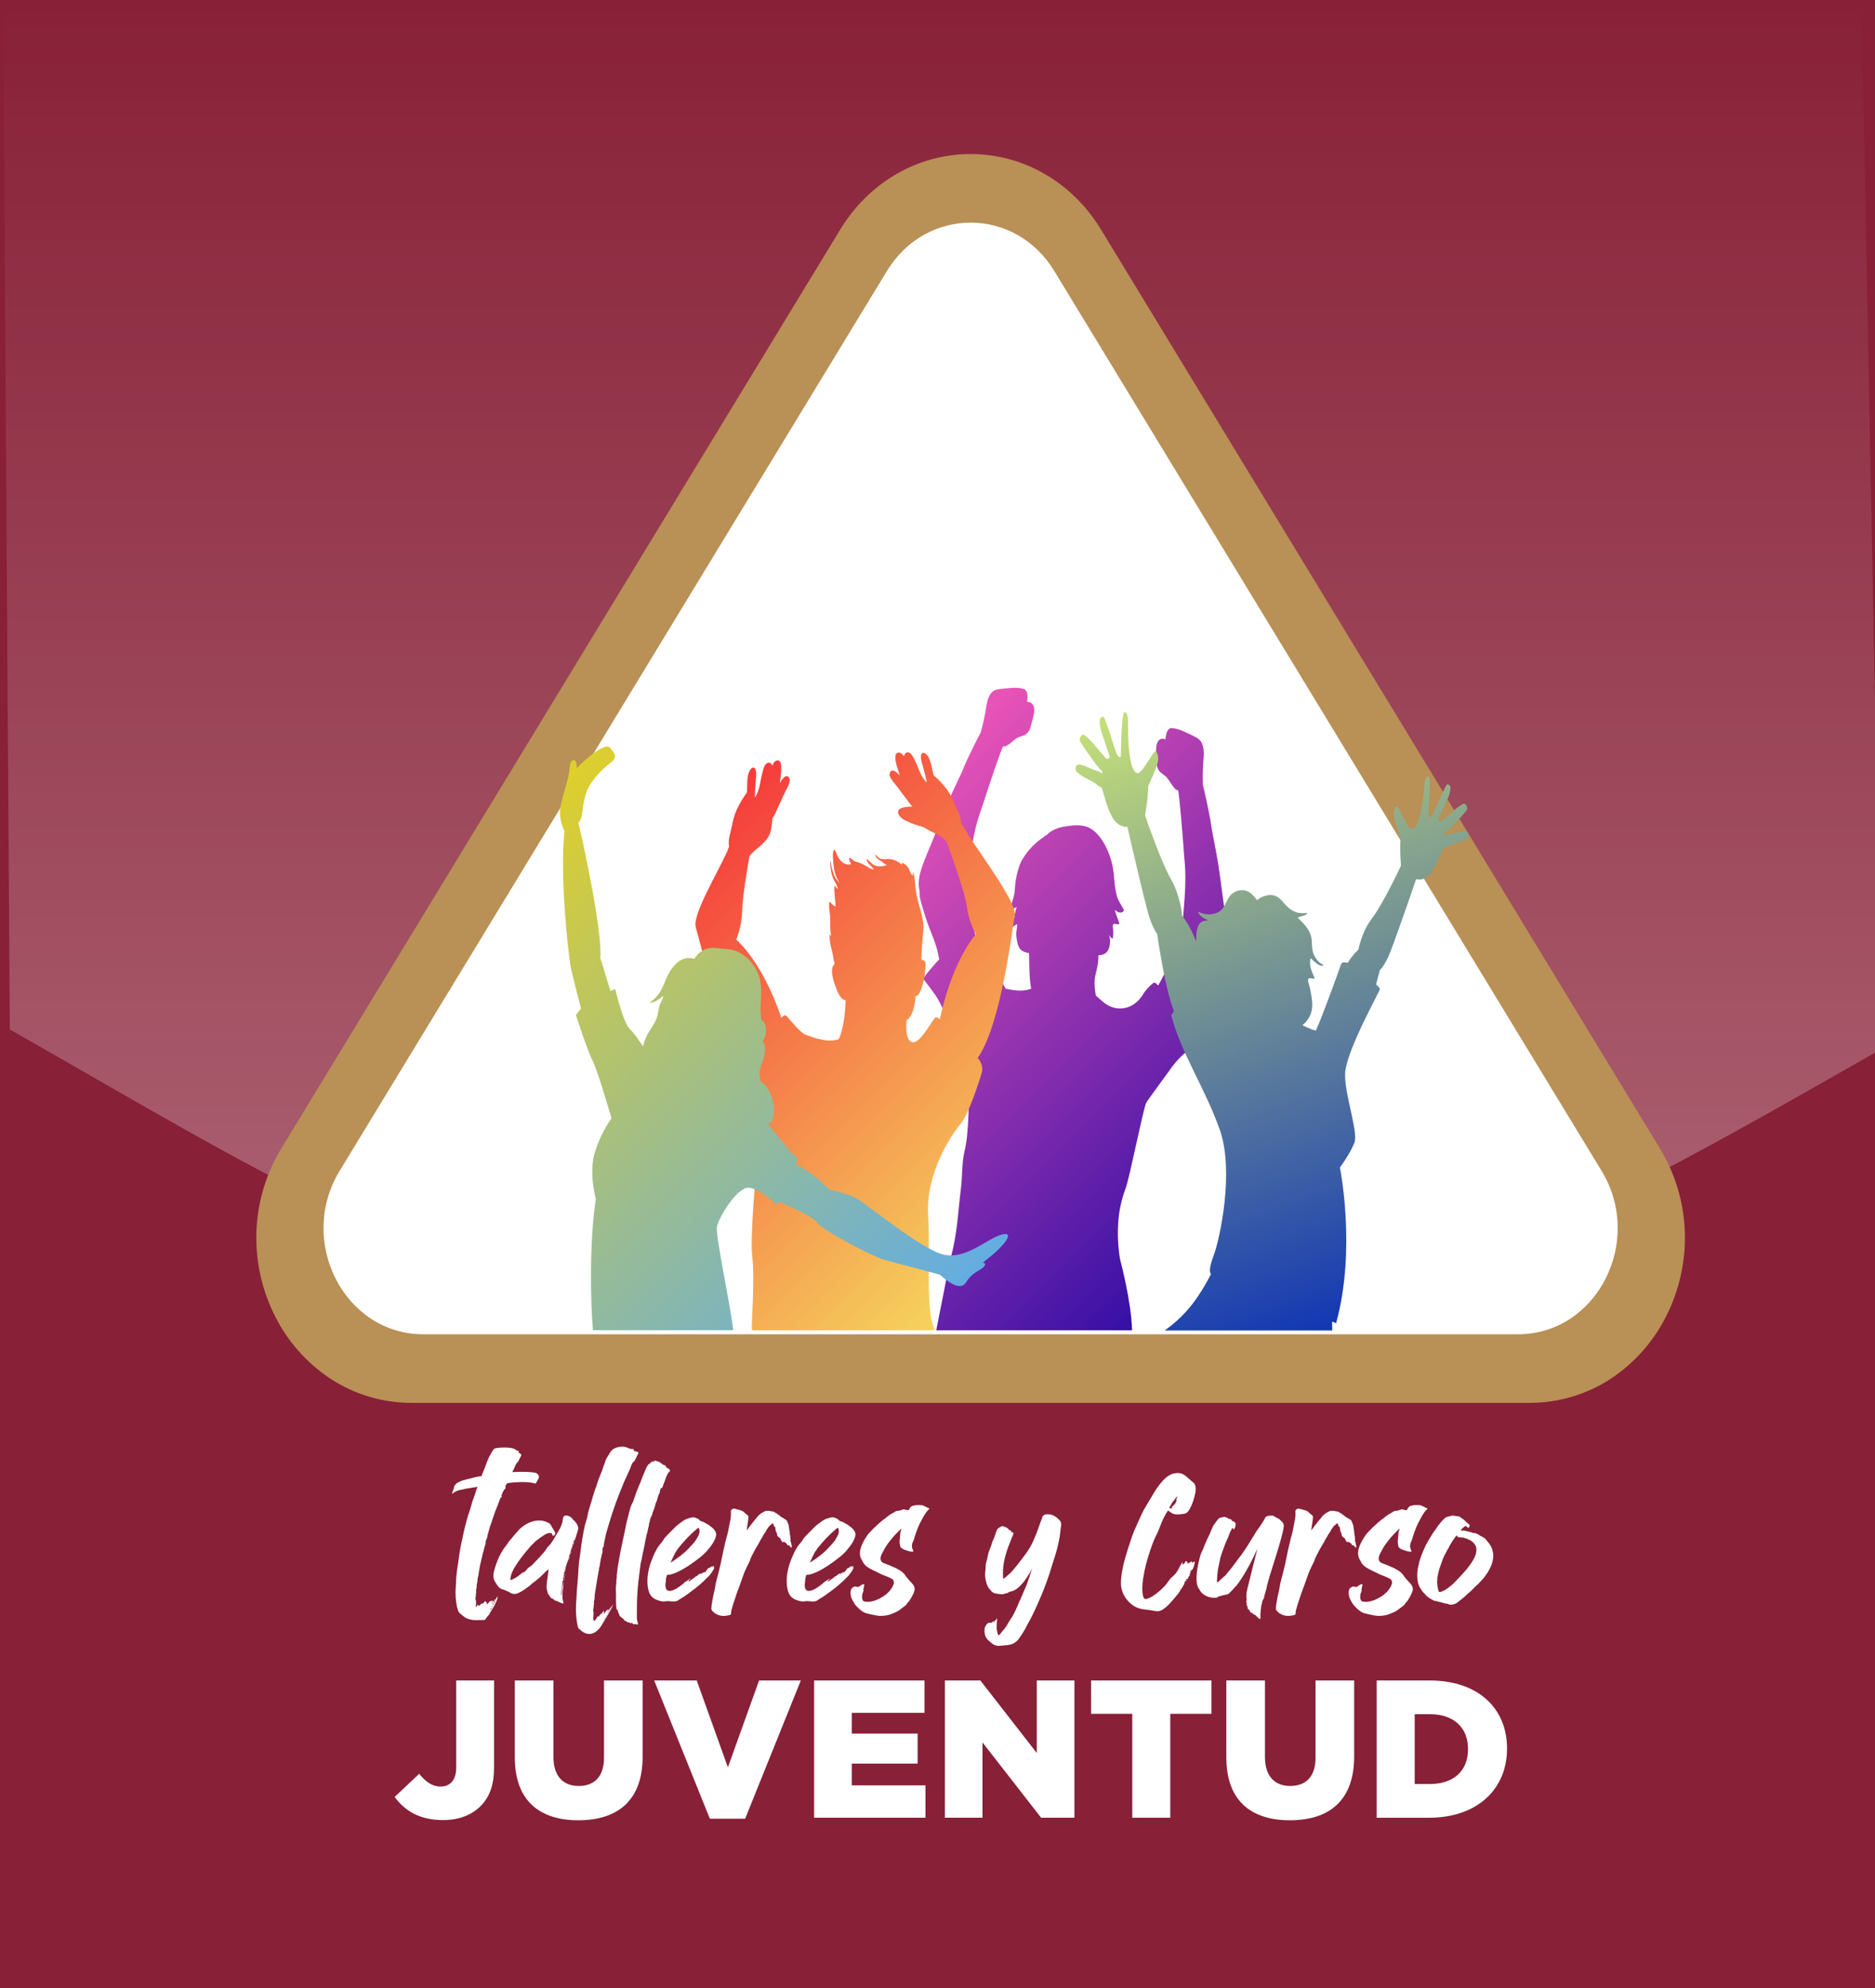
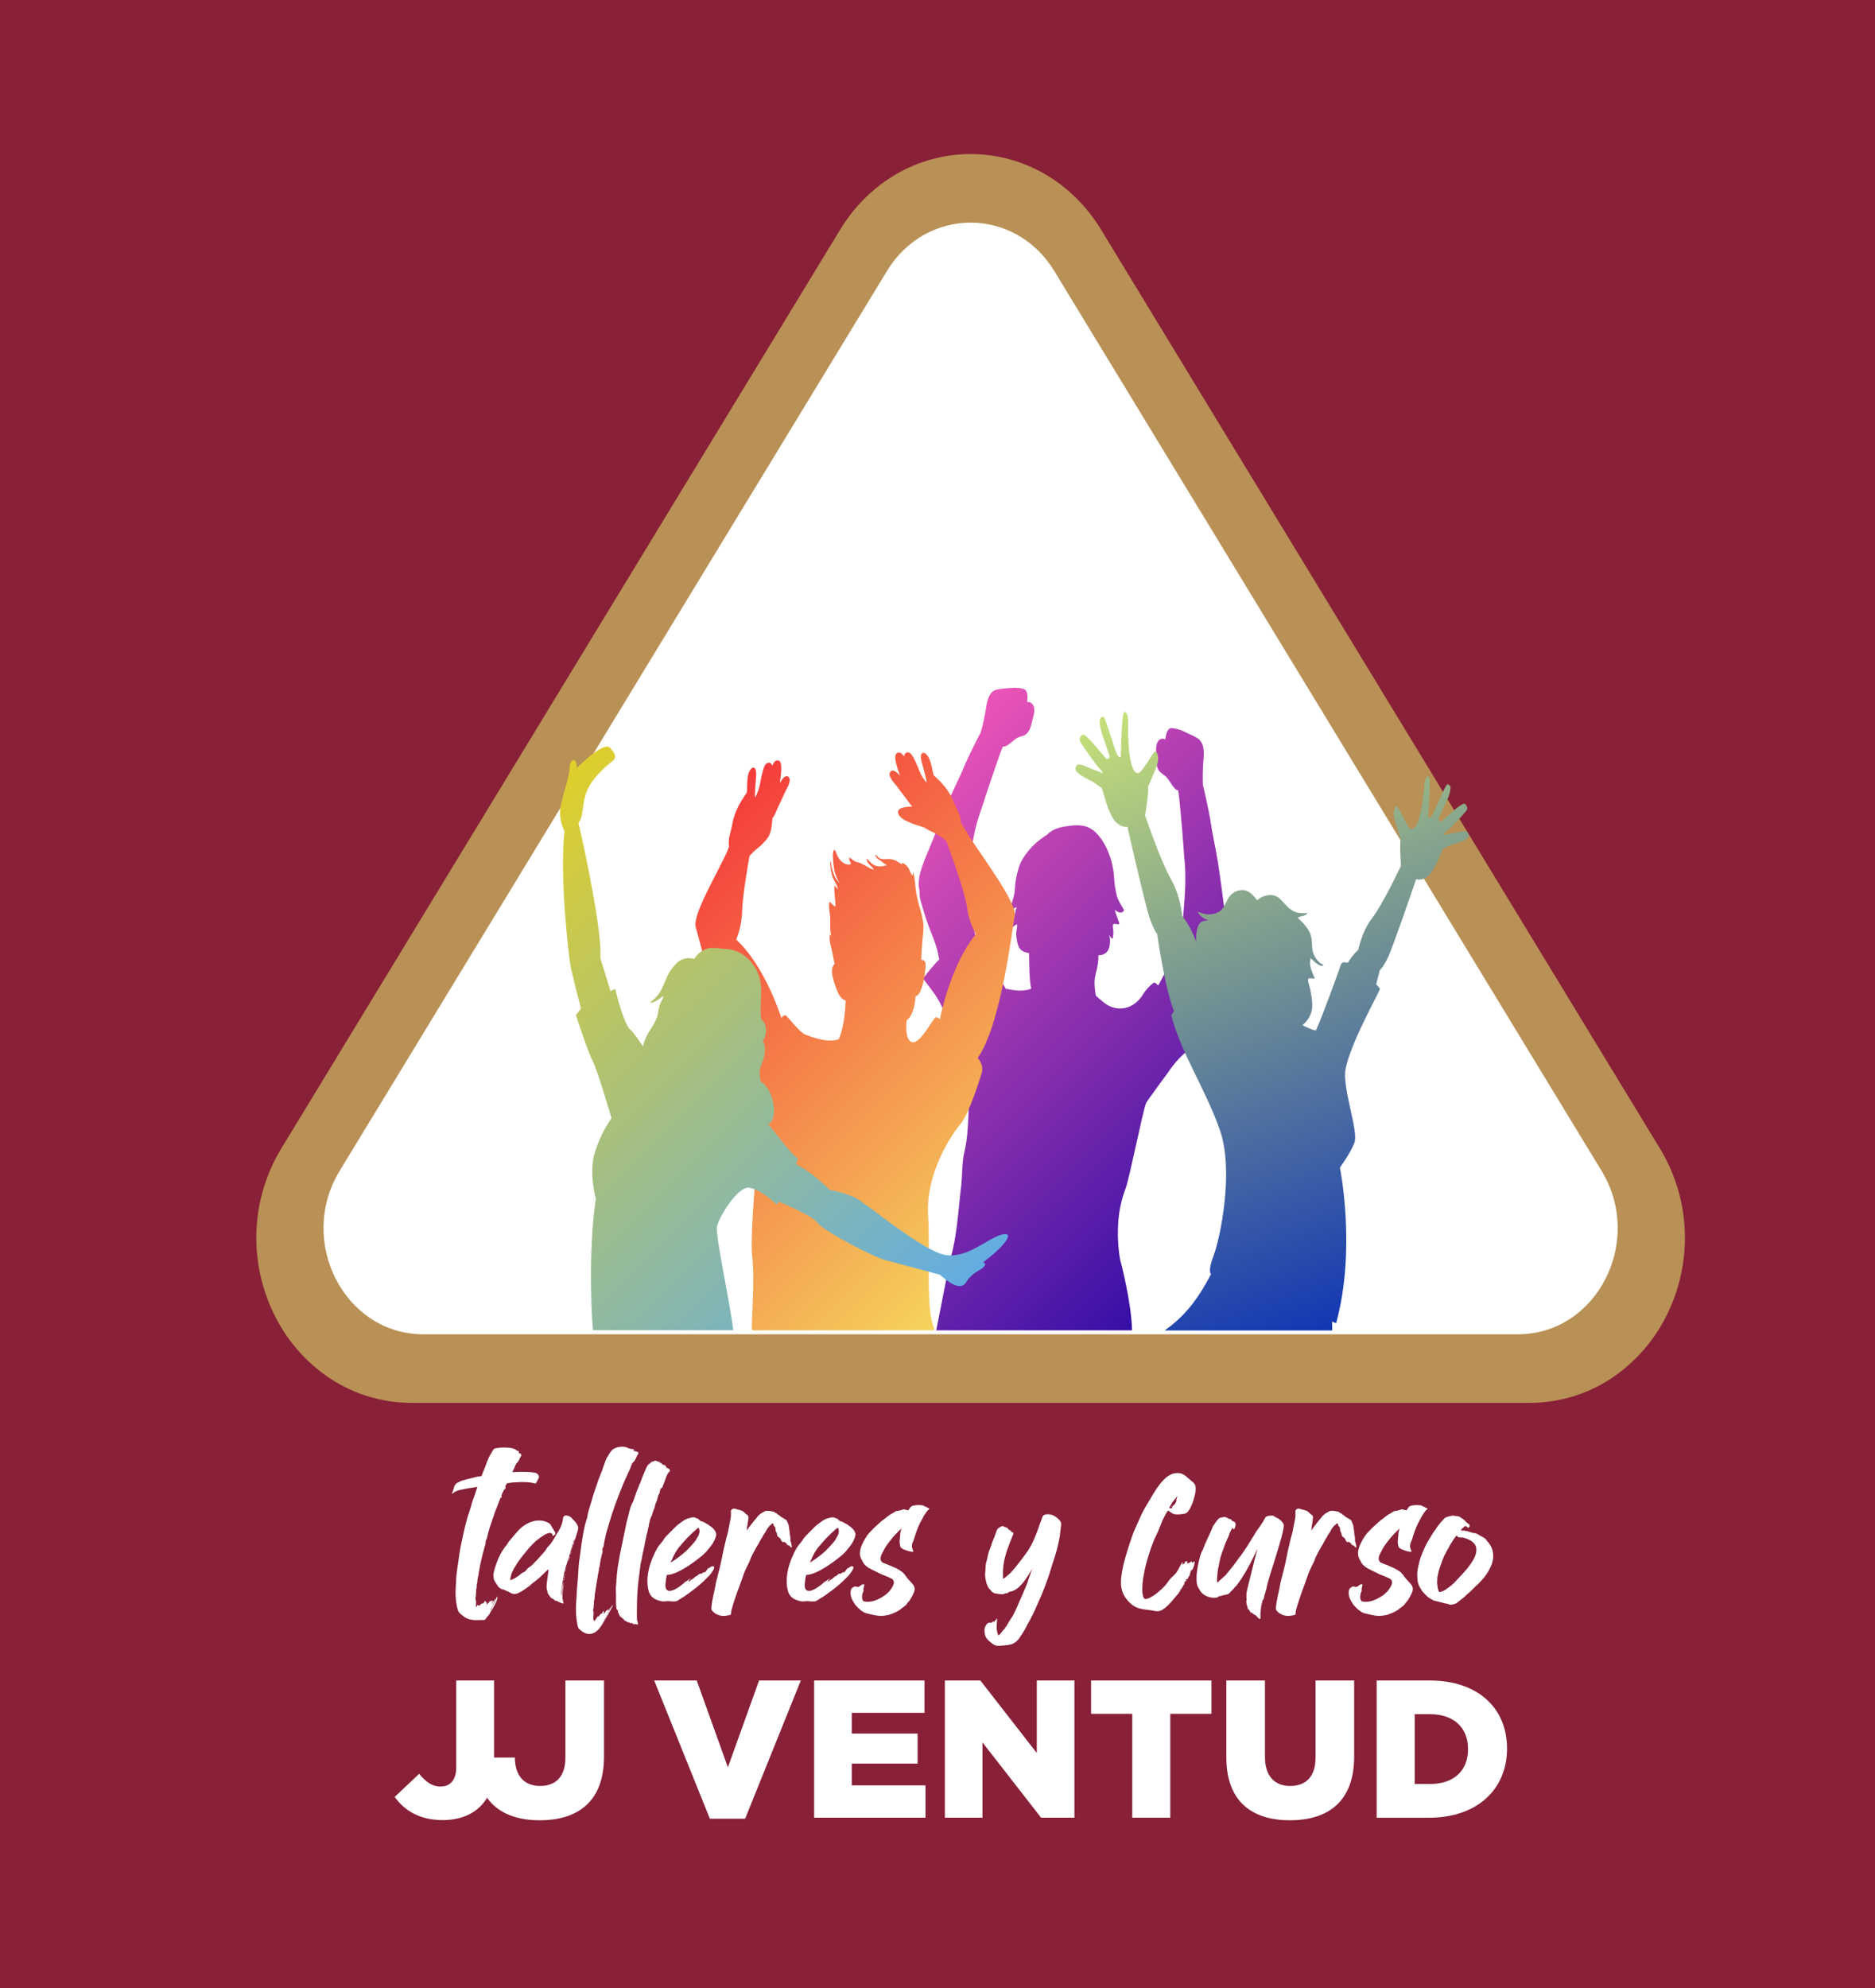
<svg xmlns="http://www.w3.org/2000/svg" id="Capa_1" data-name="Capa 1" viewBox="0 0 1281.82 1358.97">
  <defs>
    <style>
      .cls-1 {
        fill: #b99055;
      }

      .cls-2 {
        fill: url(#Degradado_sin_nombre);
        opacity: .36;
      }

      .cls-2, .cls-3, .cls-4, .cls-5, .cls-6, .cls-7 {
        isolation: isolate;
      }

      .cls-4 {
        fill: url(#Degradado_sin_nombre_3);
      }

      .cls-4, .cls-5, .cls-6, .cls-7 {
        mix-blend-mode: multiply;
      }

      .cls-5 {
        fill: url(#Degradado_sin_nombre_2);
      }

      .cls-6 {
        fill: url(#Degradado_sin_nombre_4);
      }

      .cls-7 {
        fill: url(#Degradado_sin_nombre_5);
      }

      .cls-8 {
        fill: #fff;
      }

      .cls-9 {
        fill: #882037;
      }
    </style>
    <linearGradient id="Degradado_sin_nombre" data-name="Degradado sin nombre" x1="644.21" y1="494.79" x2="644.21" y2="1367.7" gradientTransform="translate(0 1358) scale(1 -1)" gradientUnits="userSpaceOnUse">
      <stop offset="0" stop-color="#fff" stop-opacity=".8" />
      <stop offset="1" stop-color="#fff" stop-opacity="0" />
    </linearGradient>
    <linearGradient id="Degradado_sin_nombre_2" data-name="Degradado sin nombre 2" x1="586.92" y1="793.66" x2="852.87" y2="527.72" gradientTransform="translate(0 1358) scale(1 -1)" gradientUnits="userSpaceOnUse">
      <stop offset="0" stop-color="#eb54b7" />
      <stop offset="1" stop-color="#350fa6" />
    </linearGradient>
    <linearGradient id="Degradado_sin_nombre_3" data-name="Degradado sin nombre 3" x1="9.26" y1="769.3" x2="-244.97" y2="515.09" gradientTransform="translate(459.48 1358) rotate(-180)" gradientUnits="userSpaceOnUse">
      <stop offset="0" stop-color="#f53b3b" />
      <stop offset="1" stop-color="#f5d45d" />
    </linearGradient>
    <linearGradient id="Degradado_sin_nombre_4" data-name="Degradado sin nombre 4" x1="306.06" y1="753.07" x2="619.78" y2="439.35" gradientTransform="translate(0 1358) scale(1 -1)" gradientUnits="userSpaceOnUse">
      <stop offset="0" stop-color="#e0cf2b" />
      <stop offset="1" stop-color="#63ade2" />
    </linearGradient>
    <linearGradient id="Degradado_sin_nombre_5" data-name="Degradado sin nombre 5" x1="803.41" y1="889.28" x2="957.08" y2="471.08" gradientTransform="translate(0 1358) scale(1 -1)" gradientUnits="userSpaceOnUse">
      <stop offset="0" stop-color="#c6e178" />
      <stop offset="1" stop-color="#1438b3" />
    </linearGradient>
  </defs>
  <g class="cls-3">
    <g id="Objects">
      <rect class="cls-9" x="-6.6" y="-26.5" width="1313.27" height="1420.62" />
-       <path class="cls-2" d="M1286.32,716.92c-235.89,134.08-326.09,189.49-638.71,189.49S242.61,837.69,6.7,703.61L2.1-1.18c45.45-70.24,593.65-38.53,677.32-38.53S1227.25-70,1272.68.2l13.64,716.72Z" />
      <path class="cls-1" d="M1138.87,900c-8.62,17.01-21.48,31.51-37.34,42.1-16.57,10.92-35.98,16.74-55.83,16.72H281.39c-19.84.02-39.25-5.8-55.82-16.72-15.86-10.59-28.72-25.09-37.34-42.1-8.88-17.38-13.34-36.68-13-56.19.38-20.8,6.28-41.13,17.09-58.9l109.22-179.51,272.92-448.59c19.64-32.25,52.94-51.52,89.09-51.52s69.45,19.27,89.08,51.52l272.92,448.59,109.23,179.54c10.81,17.77,16.71,38.1,17.09,58.9.33,19.5-4.13,38.79-13,56.16Z" />
      <path class="cls-8" d="M1037.69,911.94H289.4c-54,0-86.51-63.52-57.21-111.69L606.33,185.25c26.85-44.12,87.59-44.12,114.43,0l374.14,615c29.31,48.17-3.23,111.69-57.21,111.69Z" />
      <g class="cls-3">
        <path class="cls-8" d="M269.81,1228.15l16.75-15.81c4.56,5.49,8.84,8.71,14.61,8.71,6.57,0,10.72-4.42,10.72-13.13v-59.36h25.86v59.5c0,11.79-2.95,20.1-9.25,26.4-6.16,6.16-15.01,9.51-25.73,9.51-16.35,0-26.4-6.83-32.96-15.81Z" />
-         <path class="cls-8" d="M351.95,1201.21v-52.66h26.4v52.13c0,13.53,6.83,19.97,17.29,19.97s17.29-6.17,17.29-19.3v-52.8h26.4v51.99c0,30.28-17.29,43.55-43.95,43.55s-43.42-13.53-43.42-42.88Z" />
+         <path class="cls-8" d="M351.95,1201.21v-52.66v52.13c0,13.53,6.83,19.97,17.29,19.97s17.29-6.17,17.29-19.3v-52.8h26.4v51.99c0,30.28-17.29,43.55-43.95,43.55s-43.42-13.53-43.42-42.88Z" />
        <path class="cls-8" d="M447.23,1148.55h29.08l21.31,59.36,21.31-59.36h28.54l-38.06,94.47h-24.12l-38.06-94.47Z" />
        <path class="cls-8" d="M556.57,1148.55h75.44v22.11h-49.71v14.2h45.02v20.5h-45.02v14.87h50.39v22.11h-76.11v-93.8Z" />
        <path class="cls-8" d="M645.95,1148.55h24.25l38.59,49.58v-49.58h25.73v93.8h-22.78l-40.07-51.46v51.46h-25.73v-93.8Z" />
        <path class="cls-8" d="M774.05,1171.33h-28.14v-22.78h82.28v22.78h-28.14v71.02h-26v-71.02Z" />
        <path class="cls-8" d="M838.37,1201.21v-52.66h26.4v52.13c0,13.53,6.83,19.97,17.29,19.97s17.29-6.17,17.29-19.3v-52.8h26.4v51.99c0,30.28-17.29,43.55-43.95,43.55s-43.42-13.53-43.42-42.88Z" />
        <path class="cls-8" d="M941.15,1148.55h36.18c33.5,0,52.93,19.3,52.93,46.37v.27c0,27.07-19.7,47.17-53.47,47.17h-35.64v-93.8ZM977.73,1219.3c15.54,0,25.86-8.58,25.86-23.72v-.27c0-15.01-10.32-23.72-25.86-23.72h-10.59v47.71h10.59Z" />
      </g>
      <path class="cls-5" d="M839.52,640.05c-.53-8-2.17-16-3.19-24-1.11-8.77-2.32-17.52-3.62-26.25-.61-4-2.32-12.82-4.05-21.7-.42-2.78-.86-5.57-1.33-8.34-.88-5.21-4.35-21.17-5-23.23-.22-5.86-.08-11.72.41-17.56.53-5.61.35-11.77-4.35-14.58-2.87-1.71-6-3-9-4.43-2.52-1.21-5.22-2-8-2.33-3.35-.4-4.35,4.12-4.69,7.77-2.06-1.26-4.62-.28-5.65,2.43-.54,1.69-.78,3.45-.7,5.22,0,2.36,0,4.79.07,7.14.02,2.18.61,4.32,1.7,6.21,1.53,2.37,4.06,3.13,5.77,5.25s3.23,5.05,5.16,7.17c.58.74,1.43,1.23,2.36,1.36.84,3.55,2.75,26.5,3.62,37.87.08,1.56.18,3.12.32,4.69.48,5.3,1,10.56,1,15.9.11,9.79-.81,19.51-1.63,29.23-.41,4.9-.38,9.81-.33,14.73-1,2.08-2,4.09-3.14,6.07-1.75,3.14-3.27,6.49-5.13,9.53-3,4.89-5.42,10.37-8.33,15.34-.65-.44-2.17-2.47-3.14-1.85-2.93,2.22-5.43,4.97-7.35,8.1-.11.21-.3.5-.54.87-6.45,9.56-17.78,11.33-26.19,4.48-2.12-1.73-4-3.38-5.42-4.68h0c-.59-3.62-1.23-8.16-.66-11.88s1.74-6.92,2.15-10.55c.19-1.73.3-3.47.31-5.21,2.04.15,4.06-.55,5.56-1.95,1.27-1.49,2.04-3.35,2.19-5.31.21-1.32.25-2.67.1-4-.17-.9-.41-1.78-.7-2.65.53.96,1.24,1.81,2.08,2.51.27.17.54-.08.61-.4.44-2.39.44-4.83,0-7.22-.24-1.84.19-2.52,1.75-2.33.75.14,1.5.22,2.26.24.29,0,.44-.41.36-.72-.85-3.14-2.37-5.92-3-9.14,2,1.73,4.25,2.86,6.09.75.15-.21.17-.48.07-.72-1.66-3.24-3.87-6.09-4.87-9.78-.98-4.13-1.59-8.33-1.82-12.57-.48-7.28-2.4-14.4-5.66-20.93-2.74-5.34-6.75-10.72-11.66-13-5.36-2.44-11.49-1.45-17.05-.6-3.03.47-5.94,1.54-8.56,3.14-1.02.59-1.94,1.36-2.7,2.26-.56.3-1.1.63-1.61,1-2.09,1.52-4.2,3-6.19,4.76-3.58,3.18-6.66,6.89-9.13,11-2.46,4.08-3.85,9.75-4.69,14.7-.49,2.94-.45,6-.91,8.89-.64,3.11-1.55,6.16-2.72,9.11-.09.26,0,.55.21.71,1.32.91,2.78,0,4.13-.55-.25.77-.56,1.51-.77,2.31-.3,1.13-.42,2.34-.67,3.49-.51,2.42-1.32,4.73-1.83,7.16-.09.48.39.77.68.53.86-.72,1.79-1.36,2.78-1.89.29,1.77-.28,3.57-.47,5.32-.13,1.31-.09,2.62.12,3.92.37,2.57.89,5.83,2.47,7.73s4,2.45,6.1,2.84c.24,8,0,16.2,1.39,24.08.01.08.03.17.05.25-4.83,1.91-10.8,1.52-16.92,0,0,.21,0,.43-.07.64-6.55-10.89-11.09-21.8-11.63-24-1.12-3.73-2.86-7.25-5.15-10.4-.79-.94-2.72.47-3.44.66-1.64-5.81-2.7-11.91-4.42-17.66-1.07-3.57-1.75-7.32-2.69-10.94-.59-2.29-1.16-4.59-1.59-6.93,1.18-4.69,2.35-9.39,3.1-14.23,1.48-9.6,2.86-19.24,5.24-28.57,1.3-5.1,3-9.95,4.7-14.86.5-1.46,1-2.92,1.4-4.38,3.48-10.58,10.64-31.89,12.27-35,.89.21,1.82.04,2.58-.47,2.34-1.34,4.35-3.51,6.61-5s4.74-1.26,6.75-3c1.51-1.45,2.57-3.31,3.07-5.34.64-2.22,1.18-4.56,1.73-6.82.49-1.7.67-3.48.54-5.24-.36-3-2.57-4.81-4.84-4.34.52-3.61.62-8.3-2.69-9.11-2.67-.64-5.43-.84-8.16-.58-3.17.32-6.48.43-9.63,1.06-5.16,1-6.76,6.86-7.55,12.42-.88,5.74-2.11,11.42-3.7,17-1.05,1.77-8.09,15.82-10.14,20.5-1.1,2.49-2.16,5-3.22,7.52-3.72,7.89-7.4,15.69-8.92,19.35-3.27,7.91-6.46,15.87-9.58,23.86-2.82,7.27-6.26,14.34-8.63,21.86-1.21,3.44-1.85,7.06-1.91,10.71.05,1.52.26,3.02.64,4.49-.04,1.37,0,2.74.13,4.11.43,2.21,1,4.39,1.71,6.53,1.38,4.78,2.8,9.43,4.58,14,1.93,5,4,9.87,5.47,15.09.6,2.12.95,4.69,1.56,7-.71.67-1.39,1.38-2.06,2.13-3,3.36-6.05,6.93-8.72,10.64-.16.22-.16.53,0,.75,1.33,1.69,7.36,9.72,8.83,12,3.09,4.98,5.55,10.31,7.35,15.88,2.39,7.1,5.06,11.95,6.8,19.21,5.38,7.88,6.47,15.05,6.33,15.28.52,11.06,2,21.76,1.31,32.75-.48,8.17-.77,14.76-2.62,22.64s-1.36,16.48-2.36,24.68c-2,16.15-2.62,32.75-7.16,48.25-.07.22-.16.43-9.78,49.35h133.85c-.4-19.8-8.24-48.74-8.24-48.77-1.35-8.26-1.74-16.65-1.19-25,.52-7.92,2.21-15.71,5-23.14,2.71-7.11,11.38-51.22,14-58.38.44-1.2,15.63-21.76,15.63-21.76,2.89-4.41,6.34-8.42,10.27-11.94,1.95-1.68,9.59-7.24,11.26-8.38.22-.17.29-.46.19-.72-1.7-4.5-3.82-9-5.88-13.28-.46-1-1-1.87-1.47-2.77,1.13-2,2.06-4.37,3.13-6.18,2.7-4.32,5.62-8.5,8.75-12.52,2.74-3.81,5.29-7.75,7.64-11.81,1.19-1.8,2.25-3.69,3.16-5.65.44-1.27.8-2.57,1.08-3.89.72-1.29,1.27-2.66,1.66-4.08.78-3.59.99-7.28.62-10.93Z" />
      <path class="cls-4" d="M668.37,723.09s4.47,4.54,2.78,10.16-8.83,28.38-14.66,35.16-23.63,33.19-22,61.78-1.92,65,4.34,78.25c0,0-.31.39-.72.81h-123.41c-.27-.13-.5-.35-.66-.61-.61-1.28,2.16-34.3.21-49.85-1.71-13.67,3.3-75.64,7.8-98-4.5-7.75-8.53-15.77-12.07-24-2.29-5.27,1.63-10.53,1.63-10.53-18.13-19.25-33.19-83.09-35.93-92.43-2.48-8.46,14.15-35.83,21.46-51.83.35-1.13.78-2.23,1.27-3.31-.93-5.31,1.25-9.93,2.28-15.75,1.46-8.24,5.5-15,9.94-21.34,0-.59.07-1.19.09-1.78.13-4-.11-9.38,1.72-12.9.71-1.37,2.27-3.19,3.59-1.79,1.69,1.79.55,8.42.45,10.53s-.29,4.16-.33,6.24c0,.45-.16,2.75.09,2.91s1-1.73,1.06-1.89c2.23-4.45,2.54-9.86,3.91-14.74.6-2.16,1.19-5.47,3.09-6.5s3,.06,3.73,1.66c.53-1.56,1.3-2.91,2.5-3.4,5.19-2.12,3.49,9.22,2.56,15.37,2.06-3.68,4.33-6.17,6.16-4.06,2.1,2.41-1.65,8.12-2.52,10-1.47,3.26-2.93,6.53-4.5,9.72-1.28,2.61-2.22,5.68-3.89,7.94-.06.08-.15.15-.24.2-.53,4.82-.58,9.73-3.43,13.81-2.1,2.74-4.56,5.17-7.32,7.25-1.83,1.5-3.5,3.17-5,5-1,5.76-4.8,27.72-5,37.28-.15,6.77-1.53,13.46-4.05,19.74,20,18.38,30.87,53.58,30.87,53.58.55-.98,1.5-1.67,2.6-1.89,1.22-.11,7.33,8.92,12.68,12.71,6.85,2.93,17.17,6.3,23.92,3.65,0,0,4-6.69,4.76-26.49,0,0-3.26-.06-5.78-6.54-2.41-6.17-5.7-15-1.7-18.49-.07-.2-.15-.4-.22-.62-.39-1.35-.67-2.72-.84-4.11-.26-1.73-.62-3.45-1.07-5.15-.82-3.23-1.65-6.47-1.29-9.9,0-.1.08-.19.18-.2.07,0,.14.04.18.11.19.37.43.7.71,1-1-4-.65-8.17-.75-12.29-.08-3.62-1.23-7.41-.58-11,0-.15.17-.24.28-.17.6.47,1.14,1.01,1.61,1.6.68.68,1.47,1.25,2.33,1.68-.02-2.34-.2-4.68-.52-7-.27-2.37-.35-4.75-.22-7.13,0-.18.22-.27.32-.14.54.87,1.21,1.66,2,2.32-.52-3.37-2.89-5.84-3.83-9-.88-3.15-1.33-6.39-1.35-9.66,0-.31.37-.34.39,0,.34,3.56,1.27,7.05,2.76,10.3.85,1.81,2.22,2.8,3.35,4.35-.76-1.22-1.45-2.47-2.06-3.77-.96-2.18-1.61-4.49-1.93-6.85-.36-2.43-.58-4.87-.67-7.32-.07-1.69-.12-3.66.84-5,.06-.08.18-.09.25-.03,0,0,.02.02.03.03.62.93,1.11,1.94,1.45,3,.53,1.4,1.28,2.71,2.21,3.89,1.88,2.24,5,4.1,7.59,2.88-.51-1.33-1.3-2.45-1.34-4-.02-.11.05-.22.16-.25.03,0,.05,0,.08,0,1.26.27,2.11,1.46,3.23,2.13,1.32.79,2.84.9,4.22,1.48,1.56.7,3.08,1.48,4.55,2.35,1.46.82,3,2.06,4.67,1.86-.95-1.23-2-2.37-3.15-3.41-1-.91-1.62-2.16-1.72-3.51,0-.2.2-.36.33-.2,2,2.29,4.16,4.58,6.94,5,2.21.31,4.46.06,6.54-.74-1.65-.61-3-2.14-4.51-3.1-1.32-.84-3-1.68-3.4-3.63-.05-.23.15-.44.31-.27,1.11,1.21,2.26,2.44,3.75,2.81,1.73.43,3.61,0,5.37.09,1.67.08,3.31.5,4.82,1.21,1.45.79,2.84,1.68,4.16,2.67-.14-.34-.22-.7-.25-1.06,0-.15.12-.31.24-.26,2.09.83,3.78,2.43,4.72,4.47.41.94.75,1.93,1.23,2.82.2.49.52.91.94,1.23.49.28.29.16.34-.2.02-.45,0-.9-.05-1.35,0-.27.31-.36.39-.1,1.06,3.4,1.16,7.08,1.55,10.65.54,4.1,1.4,8.15,2.57,12.12,1.19,3.77,2.09,7.62,2.69,11.52.46,4-.2,8-.56,11.92-.4,4.36-.68,8.79-.8,13.18,1.09-.03,2.11.55,2.64,1.5,1.21,2.24-1.67,23.56-6.56,23.3,0,0-.37,12.74-6.12,16.58,0,0-1.65,14.18,4.08,15s14.23-16.93,15.85-17.07c1.1.03,2.13.56,2.79,1.44,0,0,6.9-36.71,24.66-58.28-3.22-5.85-5.32-12.25-6.19-18.87-1.4-10.75-13.68-43.73-14.06-44.75-2.39-2.22-5.11-4.06-8.06-5.46-2.28-.99-4.48-2.17-6.57-3.52-.35-.17-.69-.35-1.06-.49-2.8-1-5.7-1.64-8.46-2.87s-7.19-2.73-8.57-6.2c-1.64-4.13,4.37-4.93,9.56-5-1.8-1.72-3.2-4.14-4.79-6.14-2.12-2.67-4.14-5.45-6.18-8.2-1.2-1.62-5.91-6.12-4.31-9.07,1.4-2.56,4.06-.78,6.75,2.22-2-5.72-5.79-16.29-.35-15.68,1.26.14,2.25,1.23,3.07,2.6.44-1.77,1.43-3.11,3.32-2.67s3.23,3.53,4.21,5.46c2.24,4.37,3.54,9.54,6.53,13.25.11.13,1.12,1.82,1.38,1.54s-.36-2.43-.45-2.86c-.42-2-1-4-1.47-6s-2.82-8.16-1.51-10.38c1-1.73,2.88-.4,3.82.73,2.44,2.91,3.2,8.25,4.06,12.07.13.57.27,1.14.42,1.71,5.49,4.87,10.68,10.37,13.62,18,2.08,5.38,5.06,9.27,5.13,14.7,1.56,2,2.76,4.8,4.21,6.43.2.22.26.53.16.81,11,17,33.73,47.33,32.3,55.67-1.6,9.71-9.47,75.53-25.3,97.62Z" />
      <path class="cls-6" d="M684.94,843.78c-9.6,2.37-23.39,16.37-38.5,14s-53.72-34.86-61-38.75-18.21-5.79-18.21-5.79c-13.14-13.16-23.07-17.45-23.07-17.45l1.32-3.88c-6.18-4.88-12.83-14.75-20.32-23.63,2.73-.8,3.8-4.76,3.95-7.91.4-8.22-3.15-17.66-9.28-21.42.21-.05-.74-4.65-.47-6.94.36-3.13,2.42-7.13,2.16-7.1.56-1.39.95-2.84,1.15-4.32.29-2.23.58-4.78-.15-6.93-.25-.75-.63-1.45-1.11-2.07,1.95-2.41,2.6-6.56,2.07-9.73-.14-.95-.44-1.87-.9-2.71-.52-.84-1.2-1.56-2-2.13-1.17-6-.27-12.4-.22-18.54.12-3.28-.22-6.57-1-9.76-.75-2.69-1.88-5.26-3.35-7.64-2.78-4.72-6.95-8.47-11.94-10.74-2.88-1.11-5.92-1.73-9-1.84-3.07-.2-6.17-.87-9.24-.62-4.64.61-8.74,3.33-11.09,7.38-1.53-.29-3.08-.44-4.64-.44-3.01.26-5.81,1.62-7.87,3.82-2.35,2.32-4.29,5.03-5.74,8-1.6,3.23-2.76,6.76-4.46,9.91-1.82,3.39-4.41,6.3-7.57,8.49-.09.07-.11.19-.04.28.04.05.09.08.15.08,3.37-.38,6.18-2.6,8.95-4.81-.24,2-1.4,3.74-2.16,5.42-1,2.14-1.15,4.44-1.58,6.79-.87,4.77-3.69,8.47-6,12.23-1.95,3.11-3.37,6.52-4.2,10.1-3.42-5-6.64-9.64-8.65-11.36-4.79-4.1-10.34-27.86-10.34-27.86l-3.22,1.4-7-22.61c1.58-15.35-9.74-70.5-14.94-92.36,3.63-3.91,2-9.89,5.06-19.63s13-18.55,17.88-22.17-.36-8.14-.36-8.14c0-1-2.06-2-2.06-2-5.55-1.75-21.76,14.6-21.76,14.6.6-7.58-4.59-7.08-4.76-.17s-6.12,22.08-6.57,29.32c-.14,4.8.91,9.56,3.05,13.85-3.47,32.39,3,85.16,3.92,91s7.38,30.28,7.38,30.28l-3.48,4.46s8.18,25.31,11.41,31.27,12.91,39.23,12.91,39.23c-5.21,7.51-9.17,15.81-11.72,24.59-3.7,13.63,1,30.6,1,30.6-4.37,28.06-3.7,71.18-1.93,89.75h95.89c-2.25-19.29-12.41-65.17-11.13-71,1.37-6.29,14.1-27.57,22.15-26.38,8.05,1.19,18.8,11.56,18.8,11.56l1.28-2.07s22.77,9.28,26.56,14.55,37.85,23.11,45.63,25.21,37.92,10.13,37.92,10.13c4.31,3.78,13.9,12,18,5.18s9.48-7.81,12-10.44-.41-3-.41-3c0,0-4.24,3.17,4.74-3.9s17.7-17.61,8.11-15.24Z" />
      <path class="cls-7" d="M1002.2,568.21c-2.92-.34-5.93.77-8.79,1.26-1.61.28-3.24.52-4.84.87-.17,0-1.6.57-1.75.36l.23-.91c1.52-1.35,3.18-2.49,4.6-4,3.67-3.89,7.6-7.55,10.93-11.87.67-.85.72-2.03.11-2.93-.39-1.21-1.4-2.1-2.64-1.47-2.38,1.3-4.58,2.92-6.52,4.81-2.38,2.17-4.87,4.12-7.27,6.23-.28.24-.56.5-.83.75-.64.17-1.33-.06-1.74-.58-.26-.41-.38-.89-.33-1.37,1.56-2.9,2.81-6.07,4.27-9,1.76-3.59,3.55-7.13,4-11.4.28-1.32-.55-2.62-1.87-2.9-.08-.02-.16-.03-.24-.04-1.07-.29-8.63,17.85-9.81,20-1,1.71-2.42,3.7-3.39,2.38.59-9,2-27.59.19-27.79-2.73-.3-2.87,7.44-2.87,7.44-2.14,22.68-5.72,28.59-8.73,28.54s-8.59-15.92-10-15.47-2.4,3.28-2,6.56,4.67,16,4.67,16c-.9,3.46.17,18,.17,18,0,0-12.22,26.09-19.63,35.72s-9.44,21.6-9.44,21.6c-2.87,2.69-5.35,5.76-7.38,9.12-2.29-.78-4-.59-4.61,1.17-2.17,6.34-12.2,34.1-17.09,45.07-2.18-.39-5.68-1.9-9.21-3.69,2.79-2.24,4.88-5.24,6-8.64,1.5-4.94.29-10.61-.62-15.54-.35-1.87-1-3.6-1.42-5.46-.11-.61-.32-1.52.07-2,.38-.36.92-.52,1.44-.42.88.14,1.78.23,2.67.27.18,0,.27-.24.19-.43-1.71-4-4.21-8.95-2.68-13.6,1.27,1.34,2.65,2.57,4.12,3.69,1.23.89,2.92,2,4.38,1.36.15-.08.2-.27.12-.42-.03-.05-.07-.09-.12-.12-2.74-1.06-5-4-6.39-7-1.59-3.47-1-7.24-1.56-11-1-6.23-5.67-10.43-9.43-14.2,2.07-1.21,4.49-.79,6.37-2.66.16-.16.12-.54-.13-.52-2.23.27-4.48.18-6.68-.28-2.43-.72-4.64-2.04-6.42-3.84-2.49-2.34-4.74-5.76-7.67-7.24-2.08-.95-4.41-1.17-6.63-.62-2.45.49-4.74,1.61-6.63,3.24-.9-1.35-1.95-2.6-3.14-3.7-2.29-2.2-4.64-3.36-7.6-3.17-3.62.21-6.9,2.2-8.75,5.31-2,3.23-3.19,7.42-6.33,9.36-4.35,2.69-9.82,2.37-14.23.18-.14-.05-.28.03-.33.16-.03.08-.01.16.03.23,1.58,2.91,4.41,4.35,7.06,5.52-2.08,0-4.37.16-5.87,2-2.33,2.81-2.47,8.11-2.51,11.82v.41c-2.51-6.38-5.66-12.7-9.49-17.29,0,0-1-13.59-7.93-25.65s-17.45-43.11-17.45-43.11c0,0,2.63-15.69,2-19.65,0,0,5.91-13,6.64-16.48s0-6.81-1.5-7.59-9.09,15.4-12.33,14.84-6.48-7.77-6.47-33c0,0,.63-8.49-2.34-8.73-2-.16-2.33,20.51-2.61,30.42-1.17,1.25-2.54-1.23-3.39-3.3-1.06-2.57-7.33-24-8.51-23.87-1.24-.15-2.61.79-2.57,2.78.1,4.77,1.66,9,3.19,13.3,1.26,3.54,2.28,7.26,3.66,10.75,0,.52-.17,1.02-.49,1.43-.52.49-1.29.6-1.93.27l-.81-1c-2.37-2.8-4.85-5.45-7.17-8.31-1.89-2.46-4.08-4.68-6.52-6.61-1.26-.94-2.44-.17-3,1.07-.74.93-.81,2.22-.18,3.22,3.15,5.41,7,10.23,10.54,15.24,1.37,1.93,3,3.52,4.53,5.31.08.55.15,1,.16,1-.19.2-1.67-.68-1.85-.76-1.68-.71-3.4-1.31-5.11-1.94-3-1.13-6.13-3-9.3-3.19-1.94-.14-3,3.37-1.51,4.86,3.57,3.6,7.87,4.92,11.9,7.46,1.8,1.15,3.39,2.7,5.27,3.6.3.89.62,1.77.92,2.71.74,2.35,1.33,4.76,2.1,7.11,1.39,4.22,3,8.64,5.42,12.1,2.09,2.94,5.72,5.12,8.92,4.76h.24c1.91,8.35,12.73,55.67,15.46,63.15,3,8.2,4.91,10,4.91,10,0,0,5,36.73,11.49,52.86-1.18,1.7-1.89,2.75-1.89,2.75,6.63,25.91,23.43,50.3,33.27,78.51s.1,74.17-4.28,85.72c-3,8-3,11.48-1.78,12.71-8.67,16.66-16.56,26.48-26.58,34.64-1.37,1.12-3.11,2.43-5.14,3.9h114.57c0-2.15,0-4.2-.12-6.07l2.75,1.09c14-50.6,2.62-106.39,2.62-106.39,0,0,6.86-9.23,9.86-16.83s-7.19-34.06-6.27-48.36c1.84-17,23.76-55.15,23.73-56.87,0-.37-1-1.57-2.54-3.18,1.55-5.74,2.5-9.73,2.5-9.73,0,0,1.9-1.25,5.34-8.11,3.13-6.25,17.06-46.91,19.51-54.08l.22.07c2.9.89,6.41-.45,8.56-2.73,2.54-2.69,4.37-6.39,6-9.94.9-2,1.64-4,2.52-6,.35-.8.73-1.54,1.07-2.29,1.8-.48,3.38-1.6,5.13-2.31,3.9-1.6,8-2,11.53-4.66,1.48-1.2.83-4.54-.97-4.75Z" />
      <g>
        <path class="cls-8" d="M345.79,989.36c3.43,0,5.84.57,7.17,1.78.38.25.95.51,1.84.76,0,.25-.19.51-.44.83v.06c1.33.57,2.03,1.14,2.03,1.71v.13c0,.25-.38.89-1.02,1.97-.63,1.59-1.33,2.73-2.16,3.43-.44.51-1.14,1.9-2.03,4.25-.32.51-.63,1.08-.95,1.84,3.36-.13,5.21-.19,5.52-.19,6.03,0,9.65.32,10.85.89,1.21.63,1.84,1.52,1.84,2.67,0,.57-.57,1.78-1.65,3.55-.13.25-.32.57-.63.95-2.48-.7-5.27-1.02-8.19-1.02-.13,0-.63-.06-1.4-.06-3.05.19-5.27.32-6.6.38-1.78.19-2.73.32-2.98.38-1.02.89-1.52,1.65-1.52,2.41.13.32.19.44.19.51-.19.89-.38,1.33-.63,1.33-.32,0-.57.38-.83,1.08-.19.19-.7,1.27-1.46,3.3v.06c.19.51.32.83.32.89-.76.32-1.14.7-1.14,1.08-.76,1.9-1.27,3.24-1.59,4.19-.25.7-.95,2.54-2.16,5.46-.32,1.14-.76,2.54-1.46,4.25-.38,1.4-1.02,3.24-1.84,5.46-1.21,4.19-1.84,6.54-1.84,6.98,0,.51-.32,1.27-.89,2.22-.06.32-.19,1.21-.32,2.79-.38.95-.83,2.35-1.21,4.19-.38,1.08-.76,2.67-1.21,4.82-.19.32-.38,1.14-.57,2.54-.19.38-.57,1.97-1.02,4.82-.19,1.21-.38,2.22-.57,3.05,0,1.02-.19,1.9-.51,2.79-.13.25-.25,1.52-.44,3.68-.32.89-.44,1.65-.44,2.09,0,.13,0,.51.06,1.02,0,.06-.13.76-.44,2.09,0,.19,0,.57.06,1.27-.13.95-.19,1.52-.19,1.59v.95c-.19,1.14-.32,1.71-.32,1.84v.06l.38,2.03c.06.06.06.19.06.38-.06,1.65-.13,2.6-.13,2.86.06.38.06.57.06.7h.06c.25-.25.57-.7.95-1.4l.38-.19c.13.25.38.44.76.63h.13c.38-.32.7-.7,1.14-1.21.32-.25.57-.38.83-.38.38.06.57.06.7.06.13-.13.44-.57.95-1.4.19-.19.38-.32.51-.32.32.63.63,1.02.95,1.02,0,.06.06.06.13.06-.13.25-.19.57-.19,1.02v.25c.13,0,.38-.19.76-.63.25,0,.76-.57,1.52-1.78h.13c0,.06.13.19.32.44.19,0,.32-.06.32-.19,0-.32.13-.44.51-.51h.13c.06,0,.25.25.44.76.32,0,.57-.25.89-.76.13-.06.19-.13.25-.13v-.25c0-.13.06-.32.32-.51l.13.32v.19c-.19.19-.32.44-.32.76-.19,0-.32.32-.32.95-.13.44-.44.89-.95,1.4l-.13.19.32.13c.38-.25.63-.76.76-1.4.38-.13.57-.57.57-1.27.06-.06.13-.32.25-.83.51-.63.83-1.21.95-1.78.19-.25.38-.38.51-.38.06.06.06.13.06.19,0,1.71-1.27,4.63-3.75,8.63-.76,1.08-1.4,2.16-1.9,3.3-1.21,1.27-2.03,2.29-2.48,3.17-.38.38-.76.63-1.14.63h-1.9c-.51,0-1.65,0-3.36.06-3.81,0-6.73-.89-8.76-2.67-2.09-1.52-3.3-2.73-3.62-3.68-1.21-3.55-1.78-7.87-1.78-12.82,0-.95.13-3.43.38-7.55,0-2.35.51-6.79,1.52-13.2.7-5.52,1.46-10.09,2.35-13.84.76-3.75,1.46-6.86,2.03-9.33l1.9-7.24c1.27-3.75,2.16-6.35,2.54-7.87.44-1.9,1.33-4.63,2.73-8.25.51-1.71,1.02-3.3,1.52-4.63l-8.32,1.33c-.57.19-1.9.51-3.87.83-1.21.32-2.41.83-3.62,1.46-.83.76-1.33,1.14-1.52,1.21h-.06c0-.38.19-1.02.57-1.84,0-.32.25-1.02.76-2.16,0-.95.38-1.78,1.21-2.6.38-.57,1.02-1.02,1.9-1.33.89-.51,1.78-.95,2.73-1.27,2.41-.7,4.25-1.14,5.52-1.4,2.09-.57,3.11-.83,3.17-.83,1.27-.32,2.73-.57,4.32-.76.38-1.14,1.21-3.17,2.48-6.22,1.52-4.51,2.98-7.68,4.25-9.58,1.02-2.22,2.09-3.3,3.24-3.3,1.84-.32,3.55-.44,5.21-.44h1.4ZM324.91,1098.29h.06v-.25h-.06v.25ZM332.33,1097.59l.06-.06v-.06c0-.06-.06-.13-.13-.13l-.19.06c0,.13.13.19.25.19ZM335.32,1099.87c-.06.19-.06.32-.06.38h.19c.32,0,.51-.38.63-1.14.06,0,.13-.13.13-.32l-.13-.19h-.06c0,.44-.25.89-.7,1.27ZM336.33,1095.87c-.06.06-.13.06-.19.06l.06.19c.13,0,.32-.32.63-.95v-.19h-.13c-.32,0-.44.13-.44.38.06.19.06.38.06.51ZM336.21,1098.48c.38-.13.57-.32.57-.63l-.06-.13c-.25.06-.38.19-.51.38v.38ZM336.65,1040.08c.06,0,.06.06.06.06v.19q0,.06-.06.06l-.13-.13c.06-.06.06-.13.06-.19h.06ZM336.59,1093.65c.06,0,.13.06.19.25h-.25v-.25h.06ZM340.52,1090.73s.06.13.13.32h-.06c-.06,0-.13-.06-.19-.13v-.13c0-.06.06-.06.06-.06h.06Z" />
        <path class="cls-8" d="M390.79,1037.41s.38.44,1.08,1.33c.76.57,1.46,1.4,2.16,2.41.83,1.21,1.27,2.35,1.27,3.3,0,.83-.57,2.79-1.65,6.03-.44,1.59-.83,2.54-1.14,2.86h-.13v-.38c0-.06.06-.32.25-.83v-.06c-.06-.13-.13-.19-.13-.19-.19.89-.38,1.59-.63,2.09-.06.63-.25,1.21-.57,1.9-.06.32-.06.57-.06.89v.25c.13,0,.19.06.19.13-.44,0-.76.51-.89,1.46-.38,1.08-.57,1.78-.57,2.16-.57,1.65-.95,3.05-1.21,4.25-.32.76-.89,2.6-1.78,5.4-.13,0-.38,1.02-.76,3.11-.19.57-.38,1.14-.63,1.78-.13,1.84-.25,2.79-.44,2.79-.19.38-.25.7-.25.83,0,.57.06.95.06,1.08-.32.7-.44,1.08-.44,1.27v.7c0,.19-.13,1.08-.32,2.6-.38,2.29-.51,3.81-.51,4.51,0,.63.06,1.08.19,1.46h.06l.19-2.67c.06,0,.13-.76.19-2.35.13-.7.32-1.4.51-2.03v-.51c0-.19.06-.25.13-.25.19.06.25.25.25.51-.19,1.65-.38,3.17-.57,4.7-.13.57-.13,1.4-.13,2.35l.13.19c-.13.44-.13.83-.13,1.14v.06c0,.7.19,1.97.7,3.81v.06c-.06.25-.13.38-.19.38h-.32c-.32,0-1.21-.38-2.6-1.02-.38,0-.7-.19-.89-.51-.25-.19-.76-.32-1.59-.38-.13-.06-.7-.44-1.65-1.33-.76,0-1.46-.63-2.22-1.9-.57-.7-.95-1.21-1.14-1.52-.63-2.09-.95-3.68-.95-4.7,0-1.59.44-5.27,1.27-10.92,0-.25,0-.57.06-.76l-.06-.25h-.06c-.19,0-2.03,1.71-5.65,5.27-2.16,1.84-3.62,3.05-4.44,3.62-.51.32-1.52,1.14-2.92,2.48-4.32,3.24-7.36,5.01-9.14,5.33-.32.06-.7.06-1.02.06h-.32c-.95,0-2.09-.44-3.36-1.33-1.27-.57-2.67-1.21-4.32-1.9-.06.13-.13.19-.19.19-1.33-.57-2.29-1.27-2.98-2.03-1.9-2.79-2.86-4.44-2.86-4.95-.25-.95-.38-1.84-.38-2.6,0-2.09,1.14-5.97,3.36-11.55,1.33-2.92,2.86-5.59,4.63-8,1.02-1.08,1.84-2.29,2.48-3.49,3.87-4.63,6.35-7.49,7.43-8.63,4.32-3.94,8.82-5.9,13.39-5.9,2.73,0,5.21.76,7.49,2.35.38.51.89,1.4,1.52,2.6.32.38.7,1.08,1.27,2.16.51.63.76,1.14.76,1.65,0,.83-.51,1.4-1.59,1.78h-.19c-.19-1.21-.51-1.84-.95-1.84,0-.06-.25-.13-.76-.19-1.4,0-2.86.57-4.32,1.59-1.46.89-3.36,2.22-5.65,4.06-2.35,2.22-4.13,4.13-5.4,5.71-3.94,4.7-6.6,8.32-8.12,10.85-1.27,1.97-1.9,3.11-1.9,3.36-1.14,2.03-1.78,4.32-1.9,6.73,2.29-.7,4.7-2.09,7.3-4.32.7-.63,1.52-1.08,2.35-1.33.57-.38,1.33-1.14,2.22-2.35.51-.51,1.4-1.21,2.67-1.97,3.68-3.68,6.47-6.73,8.44-9.08,1.08-1.33,1.9-2.48,2.41-3.43,1.65-1.65,2.6-2.73,2.86-3.36,1.14-1.52,2.22-3.36,3.3-5.4,1.97-3.05,3.3-5.59,3.87-7.68.25-.76.51-2.03.7-3.81.38-.95.89-1.46,1.65-1.46h.57c1.14,0,2.29.51,3.62,1.59ZM366.23,1067.44h.13v-.06l-.06-.06-.06.13ZM385.21,1081.59c.06,0,.06.06.13.19-.13.57-.19.83-.25.83l-.13-.13c0-.06.06-.13.06-.19,0-.19-.06-.38-.06-.51v-.13q.06-.06.13-.06h.13ZM385.84,1078.86c-.13.13-.13.19-.13.32v.57l-.13.13h-.13c-.06,0-.13-.13-.19-.32.13-.13.19-.38.32-.7.06-.06.19-.06.25-.06v.06ZM385.4,1080.2l.06.13c-.06.13-.06.19-.13.19l-.06-.19v-.13h.13ZM386.03,1077.85v.19c-.06.32-.13.51-.25.51h-.06c0-.25-.06-.44-.06-.57,0-.19.06-.38.25-.51.06.13.13.25.13.38ZM386.35,1076.13c0,.19-.06.32-.25.44-.06-.13-.13-.25-.13-.32,0-.32.13-.44.38-.44v.32ZM386.92,1073.59c-.06.06-.06.13-.13.13s-.13,0-.13-.06v-.25s.06-.06.19-.13c.06.13.06.19.06.32ZM387.11,1072.26c0,.06,0,.19.06.19-.06.06-.06.13-.06.19h-.13c0-.06-.06-.13-.06-.19.06-.13.06-.19.13-.19h.06ZM387.3,1071.69c-.06,0-.13-.06-.13-.13v-.06c0-.06.06-.06.13-.06v.25ZM388.57,1067.18v.06c0,.06,0,.13-.06.13h-.06c-.06,0-.06-.06-.06-.13v-.13q0-.06.06-.06c.06,0,.13.06.13.13ZM388.7,1066.17c.06,0,.06.06.06.13v.19c0,.06,0,.13-.06.13h-.06c0-.06,0-.13-.06-.19.06-.06.06-.13.06-.25h.06ZM389.08,1065.6v.32c0,.06-.06.13-.19.19l-.13-.13v-.13c0-.19.06-.32.19-.32.06,0,.13,0,.13.06ZM389.53,1063.95v.32c-.13.63-.25.95-.32.95h-.06c-.06-.06-.13-.13-.13-.32.25-.63.38-.95.44-.95h.06ZM390.41,1060.64l.06.51v.13c0,.06-.13.06-.25.13v.19c0,.44-.13.83-.38,1.02v-.25c.06-.51.25-.95.38-1.27,0-.06.06-.25.06-.44h.13ZM390.6,1059.57c.06.19.13.32.13.38-.06.25-.13.44-.13.44h-.06c0-.19-.06-.32-.06-.38s.06-.19.06-.44h.06ZM390.92,1058.8v.51h-.06c-.06,0-.06-.06-.13-.13v-.13l.06-.32c.06,0,.13,0,.13.06ZM391.37,1057.53c0,.32-.13.63-.32.95h-.06l-.06-.19v-.13c.06-.19.13-.38.38-.63h.06ZM391.62,1056.33v.38c0,.13-.06.25-.13.25-.06-.13-.06-.32-.06-.44s.06-.25.13-.32l.06.13ZM392.51,1054.04c-.32,1.08-.57,1.78-.76,2.09h-.06l-.06-.19c.13-.89.32-1.65.63-2.22.19,0,.25.13.25.32Z" />
        <path class="cls-8" d="M429.2,989.61c1.08.51,2.41.83,4.06.83.13,0,.13.06.13.19v.06c0,.13-.06.38-.32.63q-.06.06-.06.13c.19.13,1.02.38,2.54.76.63.25.95.51.95.76v.19c0,.19-.32.7-.89,1.59-.7,1.71-1.33,2.92-1.84,3.68-.06.19-.38.51-1.02,1.02-.51.51-.95,1.46-1.46,2.86-.25.95-.76,2.22-1.59,3.81-4.06,8.57-7.81,18.15-11.36,28.75-1.33,4.19-2.67,8.63-4,13.33-1.02,4.63-1.52,7.11-1.52,7.36v.76c0,.38-.25.89-.76,1.65-.13.38-.19.83-.19,1.33.06.51.06.83.06.89,0,.83-.19,1.65-.63,2.67-.13,1.02-.25,1.84-.51,2.41-.38,2.03-.7,3.87-.89,5.46-.32.7-.44,1.14-.44,1.33v.89c0,.32-.13.83-.38,1.65-.32,2.03-1.02,6.28-2.09,12.76-.38,2.09-.51,3.49-.51,4.19v.7c0,.38-.13,1.14-.44,2.29,0,.06,0,.19-.06.25.06.57.13.95.13,1.08l-.25,1.78v.89c0,.13-.13.76-.32,1.9-.06,0-.06.13-.06.32s.13.63.32,1.27c0,.19,0,.32.06.32l-.06.13c0,.06-.06,1.21-.19,3.43,0,.95.13,1.52.44,1.78.06.06.13.13.25.13.13-.06.38-.25.7-.7.06-.19.32-.44.63-.83.13-.13.44-.7.95-1.52l.19-.25c.06,0,.13.13.19.44.13.06.25.06.25.06.25-.25.57-.76,1.08-1.59.25-.25.57-.44.76-.44l.19.06c.25-.32.7-.95,1.27-2.03l.19-.06q.06,0,.06.06c0,.51.06.83.19.83.06.06.13.06.13.13-.13.19-.32.63-.51,1.33.06,0,.32-.25.83-.83.06-.06.38-.57,1.08-1.65.13-.13.25-.32.44-.44v.38c0,.06.06.06.06.06.32-.51.57-.83.7-.89h.06l.13.06c0,.06-.06.32-.06.7.06,0,.32-.19.57-.63.32-.32.51-.63.63-1.08l.32-.19c-.13.51-.25.83-.44.83,0,.32-.06.51-.25.57l-.57,1.33-.95,1.33c-.06.13-.06.19-.06.25.76-.83,1.27-1.65,1.65-2.6.7-1.59,1.46-2.79,2.16-3.55h.06s.06,0,.06.06c0,.25-.7,1.65-2.03,4.19-1.08,1.97-2.54,4.44-4.38,7.43-2.86,5.4-6.09,8.12-9.71,8.12h-.06c-2.35,0-4.76-1.27-7.17-3.75-.44-.51-.76-1.52-1.02-3.24-.57-3.11-.89-6.54-.89-10.28,0-1.9.13-4.38.38-7.43,0-1.97.32-6.35.95-13.14.25-4.7.51-8.38.76-11.04,0-.19.32-2.41.95-6.67.89-7.55,1.97-13.84,3.11-18.79.38-1.46.89-3.11,1.46-4.89.13-.44.38-1.71.76-3.81.63-2.35,1.33-4.82,2.16-7.24.57-2.35,1.46-5.21,2.6-8.51.38-.76,1.08-2.92,2.16-6.41.38-1.02,1.27-3.24,2.6-6.47.44-1.52,1.08-3.3,1.84-5.27.51-1.78,1.21-3.36,2.22-4.7.89-1.59,1.59-2.73,2.16-3.43.95-1.02,1.65-1.52,2.16-1.71,1.65-.83,3.43-1.21,5.4-1.21,1.52,0,2.79.25,3.81.83ZM411.93,1104.51c.13-.06.19-.19.19-.32-.13.06-.19.13-.19.25v.06ZM413.08,1106.73c0,.06-.06.13-.06.19.19,0,.44-.32.7-1.02.19-.32.32-.57.32-.83h-.06c0,.25-.32.83-.89,1.65ZM414.22,1104.82c.32-.32.51-.63.57-.83l-.06-.06c-.32.32-.51.57-.51.76v.13ZM414.66,1101.27h.06v-.06h-.06v.06ZM414.92,1102.29c.51-.63.76-1.08.76-1.33h-.06c-.19.06-.38.51-.57,1.14-.06,0-.06.06-.13.13v.06ZM416.06,1099.62v.06c0,.06-.06.06-.06.06h-.06c0-.06.06-.13.06-.13h.06ZM416.31,1044.14c-.06.13-.06.19-.06.25h-.06v-.19s0-.06.06-.06h.06ZM448.11,998.25c.06,0,.51.19,1.14.51.7,0,1.4.32,2.16.95.51.19,1.08.63,1.71,1.33.63.13,1.08.25,1.33.32.06.13.38.44.95,1.02,0,.63.51,1.08,1.52,1.27.32.13.51.25.63.51.06.25.25.51.57.83,0,.38-.32.76-1.02,1.33-.76,1.08-1.27,2.09-1.59,2.92-.25.95-1.08,2.98-2.29,6.22-.25.95-.51,1.4-.7,1.4-.7.32-1.02.63-1.02.83l-.19,1.08c-.19.25-.25.44-.25.51v.51c0,.51-.32,1.21-.95,1.97-.06.06-.13.32-.13.83-.44.89-.63,1.59-.63,2.16l-.95,2.54c-.25.19-.38.57-.38,1.08-.19.95-.51,1.97-.89,3.11-.38.51-.57,1.02-.57,1.52-.38.63-.57,1.08-.57,1.4l.06.19c0,.06-.57,1.33-1.59,3.75-.13.32-.19.89-.32,1.71-.38.95-.57,1.84-.57,2.6-.13.57-.38,1.59-.7,3.05-.25,1.52-.51,2.54-.76,2.98-1.02,4.7-1.59,7.55-1.71,8.7-.13.19-.25.7-.32,1.52-.38,1.14-.83,3.43-1.4,6.79-.25,1.14-.51,2.09-.7,2.86-.06.38-.19,1.4-.38,3.05-.13.19-.13.38-.13.63v.44c0,.19-.38,3.17-1.14,8.95,0,.32-.06,1.27-.25,2.73,0,.19-.06,1.27-.25,3.3-.32,4.19-.44,9.27-.44,15.23,0,3.11.06,4.7.25,4.7.32,1.33.51,2.09.51,2.41,0,.19-.13.32-.32.32h-.06l-2.03-.38c0,.13-.13.25-.32.32-.32-.13-.83-.51-1.59-1.14-.19,0-.32.06-.38.25-.06.06-.19.13-.38.13-.06,0-.25-.19-.57-.44-.06-.13-.57-.25-1.46-.32-.25-.13-.63-.38-1.02-.76l-.95-.32c-.13-.06-.38-.38-.7-.95-1.21-.95-1.97-1.59-2.48-2.03-.32-.44-.57-1.02-.83-1.71-.06-.25-.25-.7-.57-1.14-.13-.95-.19-1.4-.19-1.46-.57-.25-.83-.44-.83-.51-.25-2.09-.38-4.51-.38-7.24,0-.25,0-.63.06-1.14,0-.7-.06-2.73-.13-6.16,0-.51.13-1.71.32-3.49,0-1.84.13-3.17.32-3.87-.06-.25-.06-.51-.06-.83,0-.13.13-1.02.32-2.54,0-.57.06-1.27.25-2.03,0-.95.13-1.78.32-2.41.76-4.63,1.4-8.38,2.03-11.24,2.48-11.62,3.68-17.65,3.75-18.09l1.4-5.33c0-.38.51-2.16,1.4-5.4.57-1.46,1.14-2.79,1.84-4,.13-.19.32-.76.57-1.78.51-1.14.95-2.54,1.46-4.19,1.14-2.73,1.9-4.57,2.22-5.59.25-.25.57-.89.83-1.84.19-.38.57-1.4,1.14-3.05,1.59-3.87,2.6-6.16,2.98-6.98.7-1.08,1.08-1.71,1.21-1.84.7-.32,1.14-.57,1.27-.89.51-.7,1.14-1.02,1.9-1.02.32,0,.76-.19,1.21-.57.13,0,.19-.06.25-.06h.13Z" />
        <path class="cls-8" d="M477.31,1038.11c.95,1.02,1.65,1.59,2.09,1.59,1.14.32,2.03.7,2.73,1.21,1.33.63,2.29,1.27,2.92,1.78,1.33.95,2.29,1.71,2.73,2.22,1.21,1.4,1.84,2.67,1.84,3.75,0,1.4-.7,3.24-2.03,5.65-1.14,1.84-2.73,3.87-4.7,6.16-1.59,1.65-2.98,2.92-4.19,3.81-2.54,2.03-5.01,3.87-7.49,5.52-6.67,4.38-11.74,6.6-15.23,6.6h-.06c-.44,1.65-.7,2.98-.7,4.13-.13.57-.25,1.52-.32,2.86,0,2.16.7,3.43,2.03,3.87.25.06.44.06.57.06h.44c2.03,0,5.08-1.65,9.14-4.89,1.14-1.21,1.97-1.78,2.48-1.84.06,0,.38-.32,1.02-.89.19,0,.63-.25,1.33-.76.06-.06.19-.13.25-.13h.06v.06c-.13.25-.51.63-1.14,1.08-.32.38-.44.7-.44.95.06,0,.13.06.19.06.7-.38,1.08-.63,1.14-.76.83-.57,1.65-1.21,2.48-1.71.51-.63,1.14-1.08,1.97-1.33,1.02-1.02,1.84-1.59,2.48-1.71h.06c.19.13.32.25.32.25,1.4-.89,2.16-1.33,2.35-1.33.13.32.19.44.19.44.19-.13.83-.89,1.78-2.29.44-.57.7-.89.7-.95h.06c.06,0,.13.06.19.19,0,.06-.06.19-.13.44.06,0,.38-.32,1.02-1.02.63-.44,1.21-.7,1.71-.7h.32c.44,0,.7.32.76.89,0,.89-1.08,2.67-3.17,5.33-3.05,3.17-5.46,5.4-7.11,6.73-2.48,2.16-5.84,4.63-10.03,7.62-2.16,1.27-3.81,2.35-4.89,3.05-.57.32-1.33.44-2.41.44h-.25c-.44,0-1.71-.06-3.81-.25-1.59.13-2.48.25-2.79.25-1.78,0-3.81-.57-6.16-1.71-1.97-1.14-3.24-2.73-3.94-4.76-.7-2.09-1.08-4.57-1.08-7.49,0-3.55.63-7.49,1.97-11.74,1.97-5.65,4-9.84,6.03-12.57,1.71-1.97,2.92-3.55,3.55-4.76.57-.83,3.17-3.55,7.87-8.19,1.59-1.4,2.48-2.09,2.6-2.09,2.6-2.03,4.57-3.24,6.03-3.49,1.4-.44,2.48-.7,3.36-.7.83,0,1.9.38,3.3,1.08ZM458.52,1067.94c2.54-1.52,5.4-3.55,8.44-6.03,1.33-1.08,2.6-2.29,3.87-3.62l3.24-3.55c1.21-1.4,1.9-2.41,2.16-3.05.57-.89,1.14-1.84,1.59-2.92.32-1.02.44-1.78.44-2.29-.19-1.52-.38-2.22-.57-2.22h-.06c-.38,0-1.08.44-2.03,1.4-1.14.89-3.17,2.79-6.16,5.84-2.41,2.6-4.38,4.95-5.97,6.92,0,.13-.57.89-1.65,2.48-1.08,2.03-2.16,4.19-3.11,6.47,0,.06-.06.25-.25.57h.06ZM489.82,1031.7v.06q0,.06-.06.06c0-.06,0-.13.06-.13Z" />
        <path class="cls-8" d="M504.48,1031.76c2.29.44,3.75,1.14,4.44,2.03.83.83,1.46,1.4,2.03,1.65.44.32.7.89.7,1.71,0,.95-.32,3.24-.95,6.86l-.19,1.97c.19-.13.63-.7,1.27-1.78,2.92-3.81,4.7-6.03,5.21-6.54l1.46-1.84,1.9-1.52c1.84-1.08,2.92-1.65,3.24-1.65,0-.06.51-.06,1.59-.06.76,0,1.4.06,1.9.32,1.4.13,2.16.25,2.16.44.57.44.89.7.95.7.51.13.95.32,1.21.63,0,.19.38.44,1.14.83.95.89,1.71,1.46,2.22,1.71.44.13.83.32,1.08.63,1.46.76,2.16,1.33,2.16,1.71.83,1.84,1.27,2.98,1.27,3.55,0,.19.19,1.52.57,4,0,1.21.19,2.22.44,2.92v.83c.13.83.19,1.33.19,1.4l-.19.89v.06c0,.06.13.25.38.51.06.13.13.63.25,1.4.25.83.38,1.46.38,1.9v.32c0,.13-.06.19-.13.25h-.25c-.38,0-.76-.38-1.14-1.21-.51-.19-.76-.25-.83-.25-.19.06-.32.06-.38.06-.19-.06-.44-.44-.7-1.21-.44,0-.7-.19-.7-.51-.06-.13-.38-.32-.83-.51-.06-.13-.19-.19-.32-.19h-.06s-.25.06-.63.25c-.44,0-.95-.57-1.46-1.59-.32-.83-.57-1.33-.63-1.4-.13,0-.19.06-.32.06-1.08-.83-1.59-1.46-1.59-1.84-.25-1.59-.57-2.35-.83-2.35-.19-.51-.32-1.4-.44-2.67-.19-.7-.44-1.08-.83-1.08-.13-.19-.32-.76-.57-1.71-.13-.19-.32-.25-.51-.25-.51.32-.83.44-.95.44v.06c.13,0,.19.06.19.13v.13c-.06.13-.32.19-.83.38-.76.76-1.52,1.78-2.41,3.11-.44,1.08-1.21,2.29-2.16,3.55-.44.95-1.08,2.03-1.9,3.24-.83,1.65-1.9,3.62-3.24,5.71-2.73,4.95-4.06,7.74-4.06,8.38-.25.76-.89,2.03-1.9,3.94-1.59,3.36-2.41,5.21-2.41,5.52-.89,2.54-1.46,4.13-1.71,4.76-.19.7-1.14,3.3-2.86,7.81-2.09,6.03-3.43,10.28-4,12.82,0,1.27-.13,2.03-.38,2.29-.19.25-.7.44-1.52.57-1.4.25-2.22.38-2.48.38h-1.27c-1.59,0-3.3-.51-5.21-1.59-1.84-1.33-2.73-2.41-2.73-3.3,0-2.29.76-6.6,2.22-12.95.19-.63.44-2.16.83-4.57,2.16-8.32,3.3-12.89,3.43-13.71,1.14-5.97,2.41-11.74,3.81-17.33.51-1.4,1.14-3.87,1.78-7.55.89-3.94,1.33-6.67,1.33-8.19,0-.51,0-1.33-.06-2.48,0-.63.57-1.21,1.71-1.65l.44-.06c.13,0,1.02.25,2.67.7ZM526.89,1041.73h.06c.06,0,.13,0,.13-.06h-.19v.06ZM538.82,1045.6h.06v-.13c-.06-.25-.13-.38-.13-.44v.25l.06.32Z" />
        <path class="cls-8" d="M572.53,1038.11c.95,1.02,1.65,1.59,2.09,1.59,1.14.32,2.03.7,2.73,1.21,1.33.63,2.29,1.27,2.92,1.78,1.33.95,2.29,1.71,2.73,2.22,1.21,1.4,1.84,2.67,1.84,3.75,0,1.4-.7,3.24-2.03,5.65-1.14,1.84-2.73,3.87-4.7,6.16-1.59,1.65-2.98,2.92-4.19,3.81-2.54,2.03-5.01,3.87-7.49,5.52-6.67,4.38-11.74,6.6-15.23,6.6h-.06c-.44,1.65-.7,2.98-.7,4.13-.13.57-.25,1.52-.32,2.86,0,2.16.7,3.43,2.03,3.87.25.06.44.06.57.06h.44c2.03,0,5.08-1.65,9.14-4.89,1.14-1.21,1.97-1.78,2.48-1.84.06,0,.38-.32,1.02-.89.19,0,.63-.25,1.33-.76.06-.06.19-.13.25-.13h.06v.06c-.13.25-.51.63-1.14,1.08-.32.38-.44.7-.44.95.06,0,.13.06.19.06.7-.38,1.08-.63,1.14-.76.83-.57,1.65-1.21,2.48-1.71.51-.63,1.14-1.08,1.97-1.33,1.02-1.02,1.84-1.59,2.48-1.71h.06c.19.13.32.25.32.25,1.4-.89,2.16-1.33,2.35-1.33.13.32.19.44.19.44.19-.13.83-.89,1.78-2.29.44-.57.7-.89.7-.95h.06c.06,0,.13.06.19.19,0,.06-.06.19-.13.44.06,0,.38-.32,1.02-1.02.63-.44,1.21-.7,1.71-.7h.32c.44,0,.7.32.76.89,0,.89-1.08,2.67-3.17,5.33-3.05,3.17-5.46,5.4-7.11,6.73-2.48,2.16-5.84,4.63-10.03,7.62-2.16,1.27-3.81,2.35-4.89,3.05-.57.32-1.33.44-2.41.44h-.25c-.44,0-1.71-.06-3.81-.25-1.59.13-2.48.25-2.79.25-1.78,0-3.81-.57-6.16-1.71-1.97-1.14-3.24-2.73-3.94-4.76-.7-2.09-1.08-4.57-1.08-7.49,0-3.55.63-7.49,1.97-11.74,1.97-5.65,4-9.84,6.03-12.57,1.71-1.97,2.92-3.55,3.55-4.76.57-.83,3.17-3.55,7.87-8.19,1.59-1.4,2.48-2.09,2.6-2.09,2.6-2.03,4.57-3.24,6.03-3.49,1.4-.44,2.48-.7,3.36-.7.83,0,1.9.38,3.3,1.08ZM553.74,1067.94c2.54-1.52,5.4-3.55,8.44-6.03,1.33-1.08,2.6-2.29,3.87-3.62l3.24-3.55c1.21-1.4,1.9-2.41,2.16-3.05.57-.89,1.14-1.84,1.59-2.92.32-1.02.44-1.78.44-2.29-.19-1.52-.38-2.22-.57-2.22h-.06c-.38,0-1.08.44-2.03,1.4-1.14.89-3.17,2.79-6.16,5.84-2.41,2.6-4.38,4.95-5.97,6.92,0,.13-.57.89-1.65,2.48-1.08,2.03-2.16,4.19-3.11,6.47,0,.06-.06.25-.25.57h.06ZM585.03,1031.7v.06q0,.06-.06.06c0-.06,0-.13.06-.13Z" />
        <path class="cls-8" d="M628.32,1028.65c2.03.06,3.05.25,3.05.44.38.32.95.57,1.84.83.25.32.89.63,1.9.95.19.13.25.19.25.25,0,.13-.32.51-1.02,1.08-.7.76-1.27,1.46-1.65,2.16-.63.89-1.59,2.41-2.67,4.63-1.59,2.67-3.11,6.28-4.57,10.92-.51,1.97-1.02,3.3-1.4,4.06-.44.83-.63,1.71-.63,2.48v.44c0,.76.32,1.84.95,3.11v.32c-.13.19-.32.25-.57.25-1.27,0-3.17-.51-5.78-1.52-1.71-.76-2.6-1.52-2.6-2.35,0-.25-.13-.95-.38-2.03v-.57c-.06-.7-.06-1.02-.06-1.08.13-.89.25-1.33.25-1.46,0,0-.06-.06-.06-.13.25-2.48.38-3.81.38-4.06l.7-2.79c-2.98,2.92-5.27,5.33-6.79,7.24-2.67,3.24-4.51,5.97-5.52,8.19-1.27,2.16-1.9,3.68-1.9,4.57l-.06.63c0,1.65.89,2.73,2.67,3.3,1.71.57,4.44,1.71,8.06,3.36,1.52.76,2.98,1.71,4.38,2.79,1.02.95,1.78,1.9,2.29,2.79.32.51,1.78,2.22,4.38,5.01,1.02,1.21,1.52,2.35,1.52,3.36v.32c0,1.59-1.21,4.19-3.49,7.81-1.14,1.21-1.9,2.16-2.22,2.79-.7.7-1.71,1.52-2.98,2.35-1.59,1.46-3.55,2.6-5.9,3.49-2.67,1.27-5.59,1.84-8.82,1.84-1.78,0-5.08-.63-9.97-1.9-1.4-.44-3.05-1.52-4.95-3.3-1.52-1.46-2.48-2.54-2.86-3.36-1.78-2.6-2.6-4.82-2.6-6.54-.06-.19-.06-.44-.06-.76,0-1.84.57-3.05,1.71-3.62.51-.38.95-.57,1.33-.7l2.03.44c.38,0,1.14-.44,2.29-1.33.63-.38,1.14-.63,1.52-.63,0,0,.19.06.44.13.06.13.13.25.13.51,0,.13-.19.89-.57,2.35v1.4c0,.38-.19.95-.63,1.78-.13.38-.32,1.21-.38,2.41,0,1.08.25,2.09.83,2.98.76.32,1.71.51,2.86.51,3.43,0,7.11-1.27,11.04-3.87,1.02-.57,2.35-1.71,3.94-3.3,2.09-2.6,3.11-4.57,3.11-6.03s-.83-2.54-2.54-3.11c-.63-.38-2.54-1.14-5.78-2.41-5.08-2.41-8.38-4.06-9.71-5.01-1.71-1.27-2.86-2.54-3.36-3.94-1.21-1.9-1.78-3.55-1.78-4.82-.06-.13-.06-.32-.06-.57,0-3.3,1.65-7.36,4.89-12.12.7-1.08,2.29-2.86,4.76-5.33,3.43-3.24,5.9-5.4,7.43-6.35,2.16-1.84,3.87-3.05,5.14-3.62,1.65-1.08,2.67-1.65,2.98-1.65,1.08,0,2.54-.32,4.38-1.02.06-.06.25-.06.38-.06h.13c.19,0,1.02.19,2.54.57.19,0,.32,0,.57.06.89-1.46,1.52-2.35,1.84-2.6,1.21-.63,2.92-.95,5.08-.95h.38Z" />
        <path class="cls-8" d="M716.43,1034.94c2.92,0,5.59,1.46,8.12,4.32.57.63.89,1.46.89,2.48v.51c0,.32-.32,2.92-.95,7.87-.95,5.33-2.16,10.09-3.49,14.16-.63,1.84-1.84,5.59-3.55,11.3-2.29,6.92-4.89,13.52-7.68,19.74-2.67,6.16-5.21,11.3-7.68,15.55-.95,2.09-2.54,4.76-4.7,7.93-1.4,2.35-3.24,3.94-5.52,4.89-1.08.44-4.06.89-9.14,1.21-1.97,0-3.68-.76-5.21-2.22-2.16-1.59-3.49-3.17-4-4.82-.32-1.33-.51-2.48-.51-3.55,0-1.71.63-3.3,1.97-4.63.44-.44.89-.63,1.4-.63h1.59l.95-.95h.19c.13,0,.19.25.25.76l.25.06c.13-1.02.38-1.46.89-1.46h.32c.06-.06.13-.44.25-1.08.19-.13.25-.19.38-.19.13.19.19.38.19.51-.19,2.73-.32,4.82-.32,6.41.13.32.25,1.02.38,2.16.25.95.44,1.71.7,2.22.06.06.06.13.06.19h.06c.51,0,1.46-1.02,2.98-3.11,1.08-1.08,1.65-1.78,1.65-2.03l.89-1.14c.44-.83.89-1.59,1.27-2.22.25-.51,1.21-2.03,2.92-4.57,1.52-2.79,3.05-6.03,4.51-9.78.44-.83,1.02-2.03,1.65-3.62.19-.44,1.02-2.22,2.35-5.46.7-1.59,1.14-2.6,1.33-3.11.51-1.65,1.21-3.62,1.97-5.71.13-.57.7-2.22,1.65-4.89v-.06c-1.46,2.86-3.43,5.9-5.84,9.2-1.78,2.09-3.36,3.75-4.89,4.82-1.65,1.08-3.05,1.71-4.25,1.78-.95.25-1.59.63-2.03,1.08-.32.06-.76.13-1.46.19-.57.32-1.08.51-1.59.51,0,.06-.06.06-.19.06h-.89c-.63,0-2.09-.19-4.57-.63-1.14-.57-1.78-.95-1.84-1.02-.38-.51-1.08-1.33-2.22-2.54-1.14-2.09-1.71-3.55-1.71-4.25-.51-1.65-.76-3.43-.76-5.27v-.13c.19-1.59.32-3.75.44-6.54,0-.13.32-1.46,1.02-3.94,0-.44.32-1.9,1.02-4.51.38-.89.76-1.97,1.21-3.17.19-.32.57-1.59,1.21-3.68,1.02-2.22,1.9-4.51,2.67-6.86.06-.44.38-1.14.89-2.03.57-.63,1.46-1.21,2.6-1.78.32-.13.63-.25.89-.25.13,0,.63.19,1.59.63,1.27.32,2.09.83,2.48,1.59,0,.25.44.51,1.33.7.13.06.32.38.51.95.06.13.51.32,1.21.51.25.32.44.51.44.57-1.71,4.13-3.05,7.55-4.06,10.35-2.16,6.09-3.24,11.62-3.24,16.5,0,1.59,0,2.98.06,4.25,1.08-.51,2.73-1.84,5.14-4.06,0-.06.44-.57,1.33-1.46,1.14-1.27,3.43-4.13,6.92-8.7,2.92-3.81,5.08-7.05,6.35-9.71,1.65-3.3,3.49-7.81,5.46-13.65,1.02-2.67,1.65-4.38,1.84-5.08.63-.95,1.65-1.46,3.05-1.46h.63Z" />
        <path class="cls-8" d="M810.57,1008.78c.51.44,1.46,1.27,2.86,2.48l2.48,2.09c.51.57.89,1.02,1.02,1.4.32.76.51,1.65.51,2.73,0,1.97-.51,4.63-1.59,7.93-.83,2.6-1.78,4.63-2.67,6.22-.38.57-.76,1.14-1.27,1.71-.51.51-.95.83-1.21.95-.57.19-1.21.32-1.97.44-1.4.25-2.79.32-4.06.32h-.13c-1.46,0-2.79-.38-4-1.27-.38-.19-1.02-.7-1.97-1.46-1.02,1.33-1.9,2.79-2.67,4.44-1.08,2.03-2.16,4.51-3.17,7.36-.44,1.21-1.02,2.54-1.71,4-1.33,2.6-2.29,4.89-3.05,6.86-1.71,4.57-3.17,9.27-4.51,14.16-.7,2.67-1.33,5.9-1.97,9.71-.38,2.35-.57,4.7-.57,7.11,0,3.55.51,5.78,1.46,6.67.25.19.51.25.76.25,1.52,0,3.87-1.14,6.92-3.36,1.21-.89,2.41-1.97,3.75-3.11,1.27-1.21,2.29-2.22,2.98-3.05.76-.95,1.52-1.9,2.29-3.05.44-.63,1.02-1.33,1.78-2.09.25-.25.76-.7,1.59-1.46.95-.95,1.65-1.71,1.97-2.29.51-.76,1.21-1.97,2.03-3.55.51-1.08,1.14-2.09,1.84-3.24h.06c.13.19.19.38.19.51s-.13.38-.32.7c-.06.19-.06.32-.06.51.06-.06.51-.32,1.27-.63.25-.13.44-.44.63-.89.06-.38.25-.63.44-.76.19-.06.38-.13.51-.13h.06c.25.06.38.19.44.19v.06c-.19.19-.25.44-.25.63.19-.19.32-.32.38-.32.13,0,.19.25.19.83v.32c.32-.06.51-.13.63-.19,0-.19.06-.32.13-.32.13-.06.38-.13.76-.25.38-.06.57-.13.57-.25.13-.32.25-.57.51-.7.19.32.44.76.76,1.27l.95-1.14c.19.19.44.32.7.44v.06c-.19.57-.38,1.4-.51,2.41-.06.25-.32.95-.76,2.03-.06.32-.25.57-.44.7-.13,0-.25.06-.44.06-.13.13-.19.38-.32.76,0,.19-.06.25-.06.25-.32-.06-.51-.13-.63-.13.19.38.25.63.25.83,0,.32-.19.76-.63,1.4,0,.06,0,.13-.06.13,0,.06.13.38.32.83v.06c-.25-.06-.38-.13-.51-.13-.76,1.59-1.21,2.48-1.27,2.6-.38-.13-.63-.19-.83-.19-.13,0-.19.06-.19.19,0,.06.06.38.32.83.06.06.06.13.06.19s-.06.13-.19.13c-.38-.06-.57-.06-.57-.06-.13,0-.19.13-.25.32l-.83,1.65.83-.95c0,.13-.57,1.14-1.71,3.11-1.21,1.97-2.16,3.43-2.79,4.38-.63.76-1.65,1.9-3.05,3.62-.83,1.08-2.09,2.48-3.62,4.06-1.46,1.46-2.54,2.35-3.11,2.67-.83.63-1.59,1.08-2.16,1.33-.63.32-1.46.51-2.48.51-.76,0-2.22-.19-4.32-.63-2.67-.32-4.57-.57-5.78-.76-1.59-.32-2.79-.63-3.62-1.02-2.86-1.08-5.52-3.3-8-6.67-.63-1.02-1.14-1.84-1.46-2.48-.32-.7-.7-1.65-1.08-2.92-.44-1.65-.63-3.3-.63-4.89v-.63c0-2.67.57-6.73,1.78-12.19.63-2.6,1.59-5.84,2.73-9.58,1.78-5.65,3.24-10.03,4.51-13.08,1.9-4.38,3.75-8.51,5.52-12.31.63-1.27,1.65-3.17,3.17-5.65,1.27-2.03,2.54-4.19,3.94-6.6,1.27-2.29,2.73-4.44,4.32-6.6.7-.95,1.71-2.16,3.05-3.62,1.14-1.14,2.09-1.97,2.86-2.54.76-.44,1.33-.83,1.84-1.08.7-.38,1.4-.63,2.09-.83,1.08-.25,2.09-.38,3.05-.38,1.97,0,3.75.7,5.4,2.03ZM799.46,1030.56c0,.19.13.32.44.38h.32c.44-.06.83-.13,1.21-.25l-.32-.83c.25-.25.83-.76,1.71-1.52.51-.57.83-1.08,1.02-1.52l.44-1.08c.06-.13.06-.19.06-.25v-.06l-.19-.19v-.25c0-.32.13-.63.32-1.02.13-.19.25-.7.38-1.52-.32.44-1.52,1.9-3.49,4.51-.06,0-.25.44-.63,1.21-.32.51-.7,1.14-1.14,1.84-.06.19-.13.38-.13.51v.06ZM800.41,1092.76c0-.06.06-.06.13-.13l-.13-.19c-.06,0-.06.06-.13.19l.13.13ZM800.6,1092.19c.06-.06.13-.13.13-.25v-.06h-.06c-.06,0-.13.06-.13.13,0,.13,0,.19.06.19ZM803.96,1088.13l.13-.25h-.13v.25ZM807.01,1086.16v-.06c-.32.06-.51.13-.51.32v.25c.25,0,.44-.19.51-.51ZM811.58,1078.93c.13-.13.19-.25.19-.38l-.06-.06c-.13,0-.19.06-.19.13,0,.19,0,.32.06.32ZM813.29,1075.43l.13-.25c-.06-.06-.19-.13-.25-.19.06.25.13.44.13.44ZM813.93,1070.93l.06-.19v-.06h-.06v.25ZM814.06,1072.9c0,.19,0,.32.06.32l.06-.25v-.06c0-.06,0-.13-.06-.13s-.06.06-.06.13Z" />
        <path class="cls-8" d="M871.31,1036.52c.83.51,1.71.95,2.79,1.46,1.4,1.02,2.41,2.09,3.24,3.3.19.51.32,1.02.32,1.52,0,1.78-1.08,6.22-3.17,13.39-1.21,4.13-3.3,10.98-6.35,20.5-1.52,5.14-2.29,8.06-2.29,8.82,0,.32-.25,1.02-.63,2.09,0,.44-.25,1.4-.83,2.79-.13,1.33-.32,2.16-.51,2.41-.7.7-1.08,1.59-1.08,2.67-.44,1.52-.63,2.41-.63,2.67l-.51,4.7v.38c.06,1.08.06,1.71.06,1.84v.32c0,.63-.06,1.02-.19,1.08-.76,0-1.27-.32-1.52-.95-.32-.13-.83-.63-1.59-1.52-.13-.19-.38-.25-.83-.32-.06-.25-.38-.38-.89-.51-.06-.06-.25-.32-.57-.76-.89-.19-1.33-.32-1.33-.57-.13-.13-.32-.57-.7-1.33-.38-.51-.57-.76-.63-.76l-.13-.06c-.13.13-.13.25-.13.32h-.13c-.06-1.14-.25-1.9-.44-2.35-.06,0-.13-.06-.25-.25v-.06c-.13-1.4-.25-2.22-.44-2.48v-.13c.19-.7.25-1.27.32-1.65l-.25-1.71c.13-.57.13-.89.13-1.02,0-.63-.06-.95-.06-.95,0-.76.89-4.7,2.67-11.62,1.84-7.43,3.43-13.77,4.76-18.98v-.06h-.06c-3.24,7.36-6.73,13.9-10.47,19.74-1.08,1.71-2.41,3.55-3.94,5.59-.25,0-.89.63-1.9,1.97-2.22,2.35-3.43,3.49-3.55,3.49-.7.19-1.97.51-3.68.83-.76.38-1.59.57-2.48.57-.19.06-.63.32-1.14.83-.38.13-1.02.25-1.9.25h-.25c-3.68,0-6.73-1.33-9.08-3.87-.51-.7-.95-1.4-1.21-2.09-1.21-1.33-1.84-3.49-1.84-6.35v-1.33c0-4.06.89-9.2,2.6-15.36.57-1.71,1.14-2.98,1.71-3.87.76-2.16,1.78-4.63,3.05-7.36.38-.57,1.71-3.49,3.94-8.76.25-.51.7-1.14,1.46-2.03.13-.44.89-1.46,2.29-3.05.89-.63,1.9-.95,2.98-.95.44-.19.83-.25,1.14-.25,1.27.38,2.09.7,2.48,1.08,0,.19.57.32,1.78.51.25.25.51.57.7,1.02.19.19.7.38,1.52.63.76.51,1.08,1.21,1.08,2.09-.32,2.09-.83,3.17-1.46,3.17h-.13c-.06,0-.19-.38-.32-1.02-.38,0-.76.57-1.14,1.65-.38.32-1.08,1.9-2.03,4.63-1.46,2.98-2.48,5.65-3.24,7.93-.89,2.22-1.46,3.94-1.78,5.27-.25.32-.51,1.65-.95,3.94-.13.25-.25.95-.44,2.09-.51,2.03-.76,3.62-.83,4.7-.13,1.08-.32,2.86-.44,5.46v.06c0,.32.06.89.06,1.59h.06c.51-.13,1.21-.7,2.09-1.71l2.67-2.35c.57-.32,1.33-1.21,2.35-2.6,1.33-1.52,2.54-3.05,3.75-4.63,1.14-1.4,2.35-3.11,3.68-5.01,1.14-1.33,2.41-2.98,3.75-5.08,1.33-1.84,3.17-4.7,5.46-8.57,1.21-1.84,2.16-3.36,2.73-4.51,3.24-4.44,5.21-7.43,5.9-8.95.13,0,.32-.38.63-1.14.25-.32.7-.57,1.33-.76.51-.25,1.71-.38,3.62-.38.32,0,.76.25,1.27.7ZM861.22,1102.98h.06s.06-.06.06-.13v-.13c-.06.06-.13.06-.13.06v.19Z" />
        <path class="cls-8" d="M890.42,1031.76c2.29.44,3.75,1.14,4.44,2.03.83.83,1.46,1.4,2.03,1.65.44.32.7.89.7,1.71,0,.95-.32,3.24-.95,6.86l-.19,1.97c.19-.13.63-.7,1.27-1.78,2.92-3.81,4.7-6.03,5.21-6.54l1.46-1.84,1.9-1.52c1.84-1.08,2.92-1.65,3.24-1.65,0-.06.51-.06,1.59-.06.76,0,1.4.06,1.9.32,1.4.13,2.16.25,2.16.44.57.44.89.7.95.7.51.13.95.32,1.21.63,0,.19.38.44,1.14.83.95.89,1.71,1.46,2.22,1.71.44.13.83.32,1.08.63,1.46.76,2.16,1.33,2.16,1.71.83,1.84,1.27,2.98,1.27,3.55,0,.19.19,1.52.57,4,0,1.21.19,2.22.44,2.92v.83c.13.83.19,1.33.19,1.4l-.19.89v.06c0,.06.13.25.38.51.06.13.13.63.25,1.4.25.83.38,1.46.38,1.9v.32c0,.13-.06.19-.13.25h-.25c-.38,0-.76-.38-1.14-1.21-.51-.19-.76-.25-.83-.25-.19.06-.32.06-.38.06-.19-.06-.44-.44-.7-1.21-.44,0-.7-.19-.7-.51-.06-.13-.38-.32-.83-.51-.06-.13-.19-.19-.32-.19h-.06s-.25.06-.63.25c-.44,0-.95-.57-1.46-1.59-.32-.83-.57-1.33-.63-1.4-.13,0-.19.06-.32.06-1.08-.83-1.59-1.46-1.59-1.84-.25-1.59-.57-2.35-.83-2.35-.19-.51-.32-1.4-.44-2.67-.19-.7-.44-1.08-.83-1.08-.13-.19-.32-.76-.57-1.71-.13-.19-.32-.25-.51-.25-.51.32-.83.44-.95.44v.06c.13,0,.19.06.19.13v.13c-.06.13-.32.19-.83.38-.76.76-1.52,1.78-2.41,3.11-.44,1.08-1.21,2.29-2.16,3.55-.44.95-1.08,2.03-1.9,3.24-.83,1.65-1.9,3.62-3.24,5.71-2.73,4.95-4.06,7.74-4.06,8.38-.25.76-.89,2.03-1.9,3.94-1.59,3.36-2.41,5.21-2.41,5.52-.89,2.54-1.46,4.13-1.71,4.76-.19.7-1.14,3.3-2.86,7.81-2.09,6.03-3.43,10.28-4,12.82,0,1.27-.13,2.03-.38,2.29-.19.25-.7.44-1.52.57-1.4.25-2.22.38-2.48.38h-1.27c-1.59,0-3.3-.51-5.21-1.59-1.84-1.33-2.73-2.41-2.73-3.3,0-2.29.76-6.6,2.22-12.95.19-.63.44-2.16.83-4.57,2.16-8.32,3.3-12.89,3.43-13.71,1.14-5.97,2.41-11.74,3.81-17.33.51-1.4,1.14-3.87,1.78-7.55.89-3.94,1.33-6.67,1.33-8.19,0-.51,0-1.33-.06-2.48,0-.63.57-1.21,1.71-1.65l.44-.06c.13,0,1.02.25,2.67.7ZM912.83,1041.73h.06c.06,0,.13,0,.13-.06h-.19v.06ZM924.76,1045.6h.06v-.13c-.06-.25-.13-.38-.13-.44v.25l.06.32Z" />
        <path class="cls-8" d="M968.88,1028.65c2.03.06,3.05.25,3.05.44.38.32.95.57,1.84.83.25.32.89.63,1.9.95.19.13.25.19.25.25,0,.13-.32.51-1.02,1.08-.7.76-1.27,1.46-1.65,2.16-.63.89-1.59,2.41-2.67,4.63-1.59,2.67-3.11,6.28-4.57,10.92-.51,1.97-1.02,3.3-1.4,4.06-.44.83-.63,1.71-.63,2.48v.44c0,.76.32,1.84.95,3.11v.32c-.13.19-.32.25-.57.25-1.27,0-3.17-.51-5.78-1.52-1.71-.76-2.6-1.52-2.6-2.35,0-.25-.13-.95-.38-2.03v-.57c-.06-.7-.06-1.02-.06-1.08.13-.89.25-1.33.25-1.46,0,0-.06-.06-.06-.13.25-2.48.38-3.81.38-4.06l.7-2.79c-2.98,2.92-5.27,5.33-6.79,7.24-2.67,3.24-4.51,5.97-5.52,8.19-1.27,2.16-1.9,3.68-1.9,4.57l-.06.63c0,1.65.89,2.73,2.67,3.3,1.71.57,4.44,1.71,8.06,3.36,1.52.76,2.98,1.71,4.38,2.79,1.02.95,1.78,1.9,2.29,2.79.32.51,1.78,2.22,4.38,5.01,1.02,1.21,1.52,2.35,1.52,3.36v.32c0,1.59-1.21,4.19-3.49,7.81-1.14,1.21-1.9,2.16-2.22,2.79-.7.7-1.71,1.52-2.98,2.35-1.59,1.46-3.55,2.6-5.9,3.49-2.67,1.27-5.59,1.84-8.82,1.84-1.78,0-5.08-.63-9.97-1.9-1.4-.44-3.05-1.52-4.95-3.3-1.52-1.46-2.48-2.54-2.86-3.36-1.78-2.6-2.6-4.82-2.6-6.54-.06-.19-.06-.44-.06-.76,0-1.84.57-3.05,1.71-3.62.51-.38.95-.57,1.33-.7l2.03.44c.38,0,1.14-.44,2.29-1.33.63-.38,1.14-.63,1.52-.63,0,0,.19.06.44.13.06.13.13.25.13.51,0,.13-.19.89-.57,2.35v1.4c0,.38-.19.95-.63,1.78-.13.38-.32,1.21-.38,2.41,0,1.08.25,2.09.83,2.98.76.32,1.71.51,2.86.51,3.43,0,7.11-1.27,11.04-3.87,1.02-.57,2.35-1.71,3.94-3.3,2.09-2.6,3.11-4.57,3.11-6.03s-.83-2.54-2.54-3.11c-.63-.38-2.54-1.14-5.78-2.41-5.08-2.41-8.38-4.06-9.71-5.01-1.71-1.27-2.86-2.54-3.36-3.94-1.21-1.9-1.78-3.55-1.78-4.82-.06-.13-.06-.32-.06-.57,0-3.3,1.65-7.36,4.89-12.12.7-1.08,2.29-2.86,4.76-5.33,3.43-3.24,5.9-5.4,7.43-6.35,2.16-1.84,3.87-3.05,5.14-3.62,1.65-1.08,2.67-1.65,2.98-1.65,1.08,0,2.54-.32,4.38-1.02.06-.06.25-.06.38-.06h.13c.19,0,1.02.19,2.54.57.19,0,.32,0,.57.06.89-1.46,1.52-2.35,1.84-2.6,1.21-.63,2.92-.95,5.08-.95h.38Z" />
        <path class="cls-8" d="M997.95,1036.65c.32.19.76.57,1.33,1.02.7.32,1.4.89,2.16,1.65,1.08,1.14,1.97,1.97,2.67,2.35.44.38.63.7.63,1.02-.19,1.02-.57,1.46-.95,1.46-.32,0-.83-.38-1.59-1.14,0-.06-.06-.06-.13-.06h-.06c-.44,0-1.33.7-2.79,2.09,0,.13-.13.38-.44.63v.13c0,.13.25.25.83.38.63-.06,1.02-.13,1.14-.13,2.73.57,4.89,1.14,6.54,1.78l.44-.06c1.08,0,2.54.63,4.32,1.97.83.25,1.97.89,3.43,1.97.19.19.63.83,1.4,1.84,2.6,2.79,3.94,6.03,3.94,9.84,0,4.06-1.71,8.57-5.21,13.39-.89,1.33-2.67,3.36-5.33,6.09-.32.13-1.84,1.59-4.7,4.51-1.71,1.46-3.3,2.86-4.76,4.32-1.33,1.02-2.98,2.35-4.95,3.87-.19.25-.89.51-2.16.89-.83.19-1.52.32-2.03.32-.32,0-1.02-.19-2.09-.63-1.4-.19-2.67-.44-3.75-.83-.7-.19-2.6-.7-5.71-1.4-1.78-.89-3.3-1.84-4.51-2.86-2.48-2.48-3.75-3.94-3.81-4.32-.7-.95-1.33-2.09-1.9-3.36-.7-1.84-1.02-4.06-1.02-6.79v-.76c0-1.84.38-4.32,1.21-7.3.25-2.16,1.84-6.41,4.7-12.63,1.14-2.09,2.86-4.95,5.14-8.63,1.02-1.21,1.97-2.6,2.98-4.25.95-1.08,1.78-2.16,2.48-3.11.06,0,.89-.83,2.48-2.54.63-.44,2.16-.89,4.7-1.46.25-.06.44-.06.51-.06,3.24.38,4.89.63,4.89.83ZM982.59,1078.35c0,.19,0,.38.06.51-.13,1.33-.19,2.22-.19,2.67.25,2.92.57,4.89,1.08,5.9l.19.57c.13,0,.38,0,.63.06.57,0,1.33-.25,2.22-.76.51,0,1.71-.76,3.62-2.22,1.59-1.14,2.86-2.16,3.81-3.17,5.84-6.09,9.2-9.84,10.03-11.17,3.49-4.51,5.27-8.25,5.27-11.17v-.63c0-2.48-1.46-4.57-4.32-6.28-.89-.51-2.29-1.08-4.19-1.65-.51-.13-.83-.19-.89-.19-2.22,0-3.3-.13-3.3-.38-.19-.32-.44-.63-.7-.95-.38.19-.83.7-1.4,1.52-1.65,2.41-2.73,4.06-3.11,4.82-.38.83-1.21,2.29-2.48,4.51-.51,1.14-1.08,2.16-1.65,3.05,0,.25-.32,1.02-.89,2.16-1.59,4.32-2.41,6.67-2.41,7.11-.25.38-.38.76-.38,1.08,0,.13-.19.89-.51,2.22,0,.32-.19,1.08-.51,2.29v.13ZM983.22,1073.59h.06v-.13h-.06v.13ZM1006.33,1086.04v-.06c0-.06,0-.13-.06-.13s-.13.06-.13.19h.19Z" />
      </g>
    </g>
  </g>
</svg>